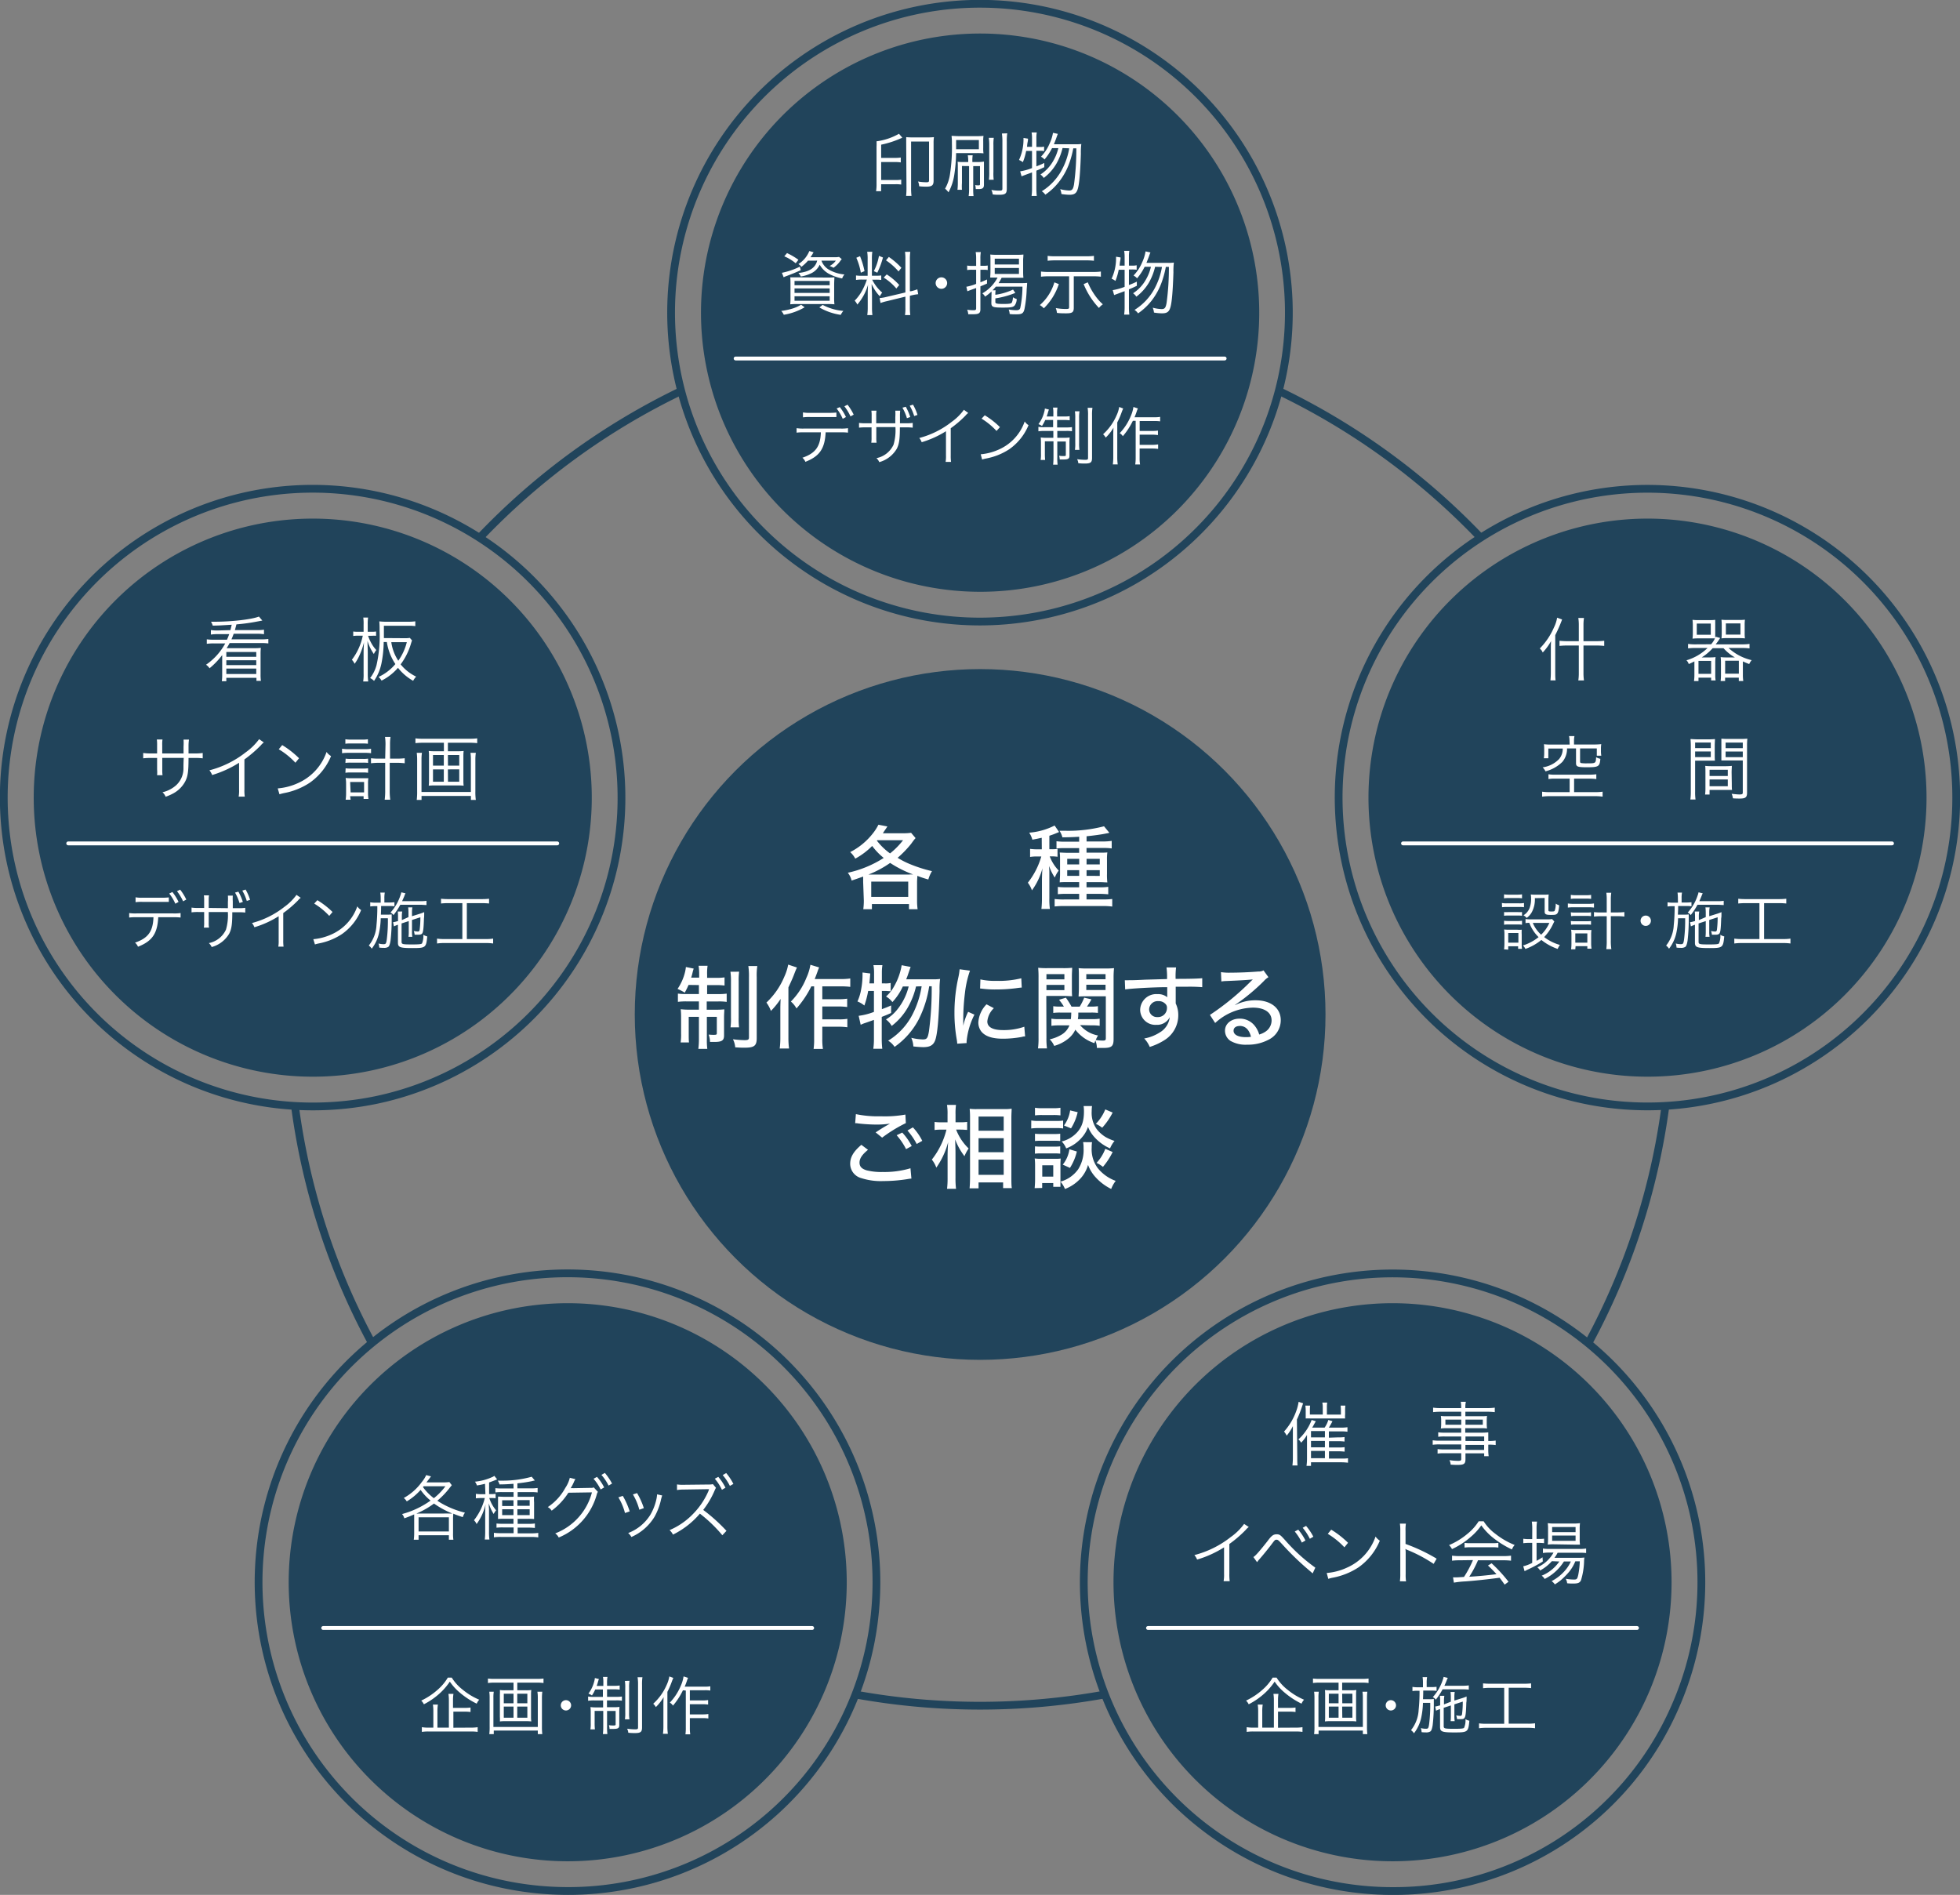
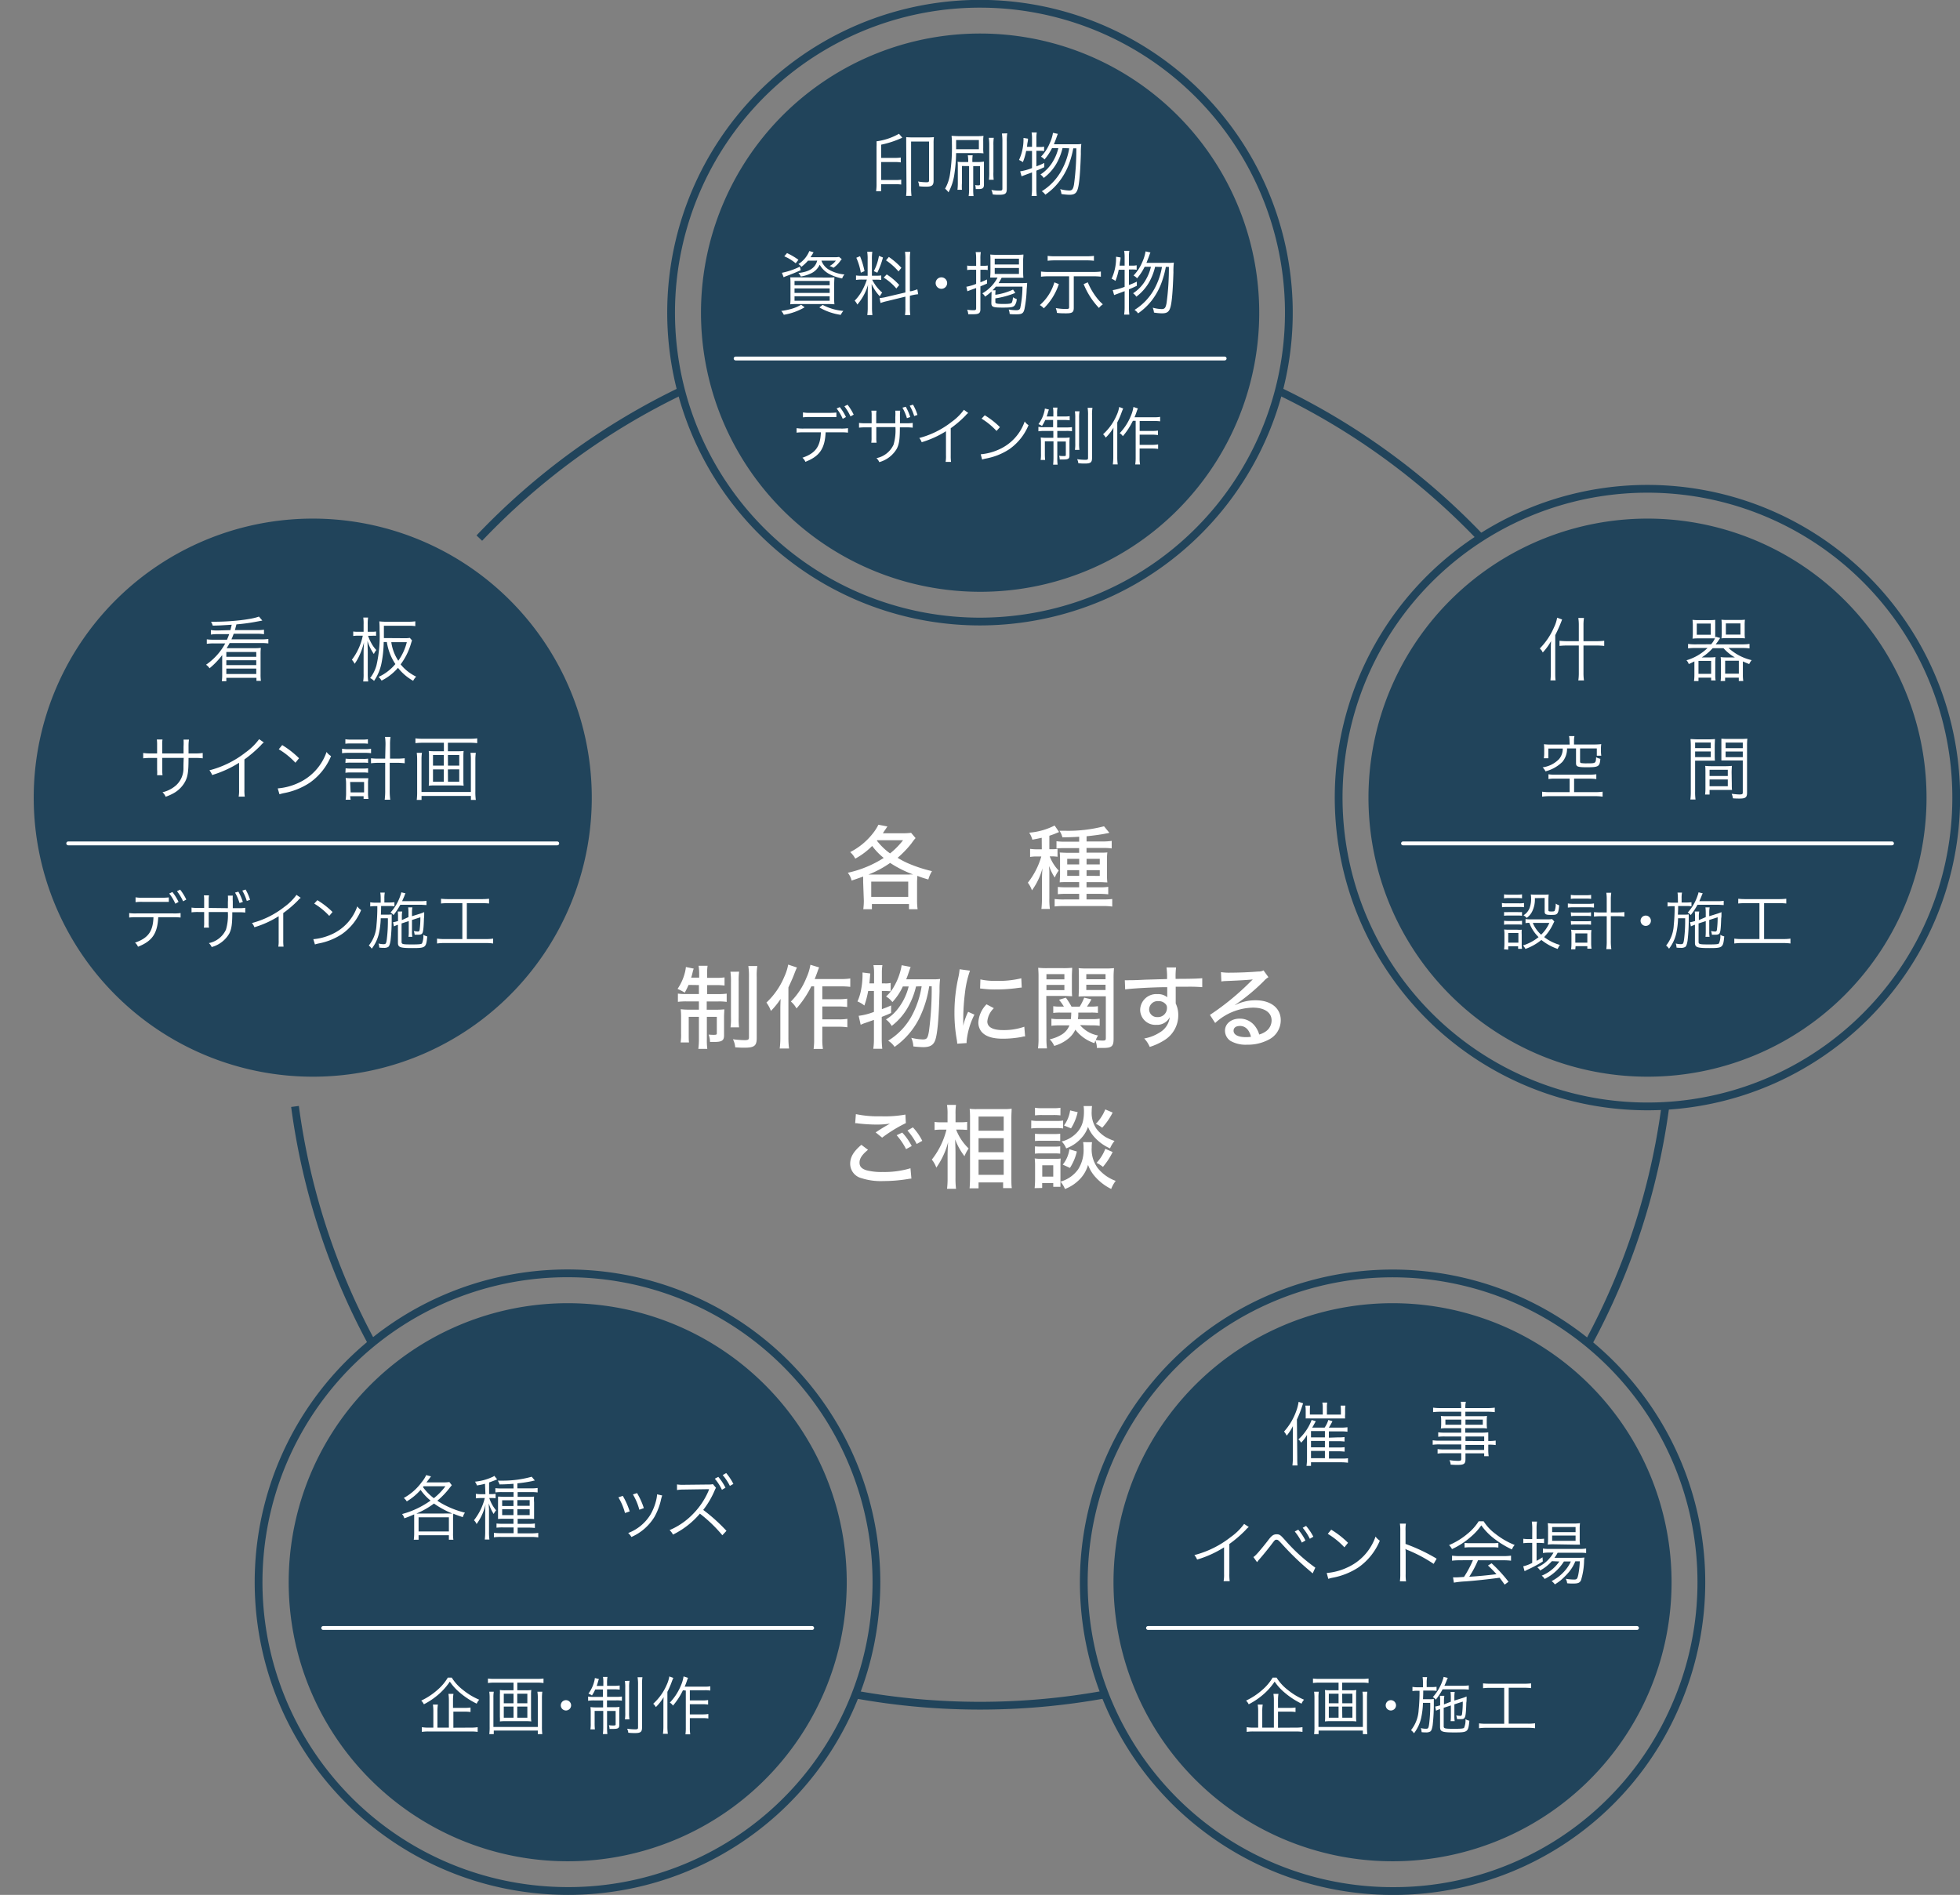
<svg xmlns="http://www.w3.org/2000/svg" width="436.64" height="422.12" viewBox="0 0 436.64 422.12">
  <rect x="0" y="0" width="436.64" height="422.12" fill="#808080" stroke="none" />
  <defs>
    <style>.cls-1{fill:#21445b;}.cls-2{fill:#fff;}.cls-3,.cls-4{fill:none;}.cls-3{stroke:#fff;stroke-linecap:round;stroke-linejoin:round;stroke-width:0.86px;}.cls-4{stroke:#21445b;stroke-miterlimit:10;stroke-width:1.73px;}</style>
  </defs>
  <title>ixya_work_category</title>
  <g id="レイヤー_2" data-name="レイヤー 2">
    <g id="レイヤー_1-2" data-name="レイヤー 1">
-       <circle class="cls-1" cx="218.35" cy="225.99" r="76.94" />
      <path class="cls-1" d="M367,239.85a62.16,62.16,0,1,1,46.22-20.57A62.06,62.06,0,0,1,367,239.85Z" />
      <path class="cls-1" d="M218.33,131.83a62.18,62.18,0,1,1,46.22-20.57A62,62,0,0,1,218.33,131.83Z" />
      <path class="cls-1" d="M69.65,239.85a62.16,62.16,0,1,1,46.22-20.57A62,62,0,0,1,69.65,239.85Z" />
      <path class="cls-1" d="M126.45,414.63a62.16,62.16,0,1,1,46.22-20.57A62.06,62.06,0,0,1,126.45,414.63Z" />
      <path class="cls-1" d="M310.2,414.63a62.16,62.16,0,1,1,46.22-20.57A62.06,62.06,0,0,1,310.2,414.63Z" />
      <path class="cls-2" d="M345.49,144.7c0-.7,0-1.11.05-1.89a12.58,12.58,0,0,1-1.85,2.54c-.16-.29-.2-.37-.25-.45l-.25-.28a1.56,1.56,0,0,1-.15-.17,15.41,15.41,0,0,0,3.15-4.69,7.81,7.81,0,0,0,.7-2.16L348,138a33,33,0,0,1-1.53,3.49v8.21c0,.78,0,1.34.08,1.87H345.4a16.66,16.66,0,0,0,.09-1.9Zm6.23-5.42a10.23,10.23,0,0,0-.11-1.62h1.26a10.36,10.36,0,0,0-.11,1.61v3.56h2.8a14.6,14.6,0,0,0,1.82-.09v1.15a15.64,15.64,0,0,0-1.82-.09h-2.8v6.11a10.89,10.89,0,0,0,.11,1.67h-1.26a10.94,10.94,0,0,0,.11-1.68v-6.1h-2.51a15.33,15.33,0,0,0-1.79.09v-1.15a14.42,14.42,0,0,0,1.81.09h2.49Z" />
      <path class="cls-2" d="M381.2,143.52a5.47,5.47,0,0,0,.85-1.31c-.33,0-.59,0-1.26,0h-2.43a11,11,0,0,0-1.31.06,9.6,9.6,0,0,0,.07-1.21v-1.7a10.19,10.19,0,0,0-.07-1.28,10.36,10.36,0,0,0,1.33.06h2.41a9.49,9.49,0,0,0,1.32-.06c0,.36,0,.75,0,1.26v1.81c0,.56,0,.73,0,1,.05-.14.06-.19.1-.31l1,.28c-.39.61-.55.85-1,1.42h6a10.5,10.5,0,0,0,1.54-.1v1a11.94,11.94,0,0,0-1.54-.09h-3.13a11.35,11.35,0,0,0,5.15,2.71,3.41,3.41,0,0,0-.55.87c-.65-.25-.9-.36-1.41-.59v3a8.7,8.7,0,0,0,.09,1.37h-1v-.75h-3.05v.75h-1a9.93,9.93,0,0,0,.08-1.17v-2.9a9.86,9.86,0,0,0-.07-1.26,9.43,9.43,0,0,0,1.29.07h1.87a10.4,10.4,0,0,1-2.53-2.06h-2.4a11.65,11.65,0,0,1-2.45,2.06h1.81a9.46,9.46,0,0,0,1.28-.07,8.87,8.87,0,0,0-.07,1.26v2.76a6.76,6.76,0,0,0,.08,1.18h-1v-.62h-2.82v.76h-1a9.49,9.49,0,0,0,.09-1.38v-3c-.48.23-.65.33-1.26.59a2,2,0,0,0-.51-.84,11.19,11.19,0,0,0,4.7-2.74H377.6a10.8,10.8,0,0,0-1.54.09v-1a10.3,10.3,0,0,0,1.54.1ZM378,141.4h3.12v-2.49H378Zm.38,8.71h2.82v-2.89h-2.82ZM388.67,141a8.72,8.72,0,0,0,.06,1.21,11.39,11.39,0,0,0-1.34-.06h-2.55a10.25,10.25,0,0,0-1.34.06,10.23,10.23,0,0,0,.06-1.12V139.3a11.77,11.77,0,0,0-.06-1.25,9.66,9.66,0,0,0,1.32.06h2.55a10.77,10.77,0,0,0,1.36-.06,9.37,9.37,0,0,0-.06,1.28Zm-4.35,9.08h3.05v-2.89h-3.05Zm.16-8.71h3.25v-2.49h-3.25Z" />
      <path class="cls-2" d="M346.51,173.46a8.05,8.05,0,0,0-1.55.09v-1.07a8.33,8.33,0,0,0,1.5.09H354a11.86,11.86,0,0,0,1.62-.09v1.07a11.67,11.67,0,0,0-1.57-.09h-3.38v3h4.67a10.6,10.6,0,0,0,1.68-.1v1.11a10.94,10.94,0,0,0-1.68-.11H345.28a11.18,11.18,0,0,0-1.73.11v-1.11a11.14,11.14,0,0,0,1.73.1h4.4v-3Zm3.14-8.36a4.83,4.83,0,0,0-.11-1.12h1.21a5.23,5.23,0,0,0-.1,1.12v.75h4.49a13.7,13.7,0,0,0,1.58-.08,6.52,6.52,0,0,0-.07,1.07v.42a6.2,6.2,0,0,0,.08,1.09h-1v-1.62H352v2.9c0,.23.07.31.27.36a8,8,0,0,0,1.23.06c2,0,2,0,2.08-1.36a3.27,3.27,0,0,0,.94.35c-.14,1.73-.39,1.88-3,1.88-2.08,0-2.42-.14-2.42-.93v-3.26H349.1a4.54,4.54,0,0,1-1.05,3,8.29,8.29,0,0,1-3.75,2.1,3.43,3.43,0,0,0-.64-.89,6.28,6.28,0,0,0,3.66-1.84,3.55,3.55,0,0,0,.82-2.35h-3.21v2.17h-1a8.11,8.11,0,0,0,.08-1.23v-.83a8.38,8.38,0,0,0-.06-1.07,13.53,13.53,0,0,0,1.57.08h4.17Z" />
      <path class="cls-2" d="M377.63,176.35a11.8,11.8,0,0,0,.09,1.75h-1.15a11.84,11.84,0,0,0,.1-1.75v-10a15.8,15.8,0,0,0-.07-1.71c.44,0,.84.06,1.64.06h2.22a15.45,15.45,0,0,0,1.59-.06c0,.43-.05.9-.05,1.47V168c0,.63,0,1.06.05,1.45-.42,0-.95,0-1.57,0h-2.85Zm0-9.69h3.49v-1.25h-3.49Zm0,2h3.49v-1.26h-3.49Zm8.17,5.9c0,.59,0,1,.05,1.41-.44,0-1,0-1.59,0h-3.41V177h-1a9.94,9.94,0,0,0,.08-1.47v-3.45c0-.56,0-1-.05-1.47a13,13,0,0,0,1.54.07h2.85a12.86,12.86,0,0,0,1.54-.07c0,.44-.05.85-.05,1.47Zm-4.95-1.7h4.06v-1.38h-4.06Zm0,2.29h4.06v-1.51h-4.06Zm8.35,1.45c0,1-.33,1.29-1.59,1.29-.33,0-1.17,0-1.56-.06a3.56,3.56,0,0,0-.28-1c.73.09,1.39.15,1.71.15.64,0,.77-.07.77-.45V169.4h-3.2c-.65,0-1.15,0-1.57,0,0-.4,0-.87,0-1.45v-1.93c0-.54,0-1,0-1.47a15.45,15.45,0,0,0,1.59.06h2.57a16.22,16.22,0,0,0,1.63-.06,15.23,15.23,0,0,0-.07,1.71Zm-4.78-9.93h3.83v-1.25h-3.83Zm0,2h3.83v-1.26h-3.83Z" />
      <path class="cls-2" d="M192.29,196.48c0-.44,0-.87,0-1.21-1.13.4-1.47.52-2.57.89a4.5,4.5,0,0,0-.85-1.74,24.43,24.43,0,0,0,8-3.3,14.58,14.58,0,0,1-2.57-2.67,16.31,16.31,0,0,1-3.77,2.83,5,5,0,0,0-1.13-1.46,15.14,15.14,0,0,0,5-4.1,10.78,10.78,0,0,0,1.29-2l2,.39c-.51.79-.69,1-1,1.51h4.43a11.91,11.91,0,0,0,1.85-.1l1,1.18c-.31.34-.39.44-1,1.29a23.41,23.41,0,0,1-3,3.1,18.08,18.08,0,0,0,2.91,1.47,30.94,30.94,0,0,0,4.74,1.5,7.62,7.62,0,0,0-.81,1.86,23,23,0,0,1-2.45-.81c0,.49-.06.83-.06,1.4v4.13a13.81,13.81,0,0,0,.12,1.9h-1.92v-1.15h-8.26v1.15h-1.92a14.54,14.54,0,0,0,.12-1.92Zm10.36-1.68c.29,0,.43,0,.77,0a24.94,24.94,0,0,1-5.12-2.57,22.76,22.76,0,0,1-4.83,2.59h9.18Zm-8.56,5h8.24v-3.4h-8.24Zm1.26-12.53a13.76,13.76,0,0,0,2.93,2.84,16.86,16.86,0,0,0,2.9-2.94h-5.75Z" />
      <path class="cls-2" d="M232.07,186.63c-.75.16-1.07.24-2.09.42a5.2,5.2,0,0,0-.7-1.56,15,15,0,0,0,5.66-1.59l1,1.45-1,.41c-.34.14-.59.22-1.17.42v3h.5a7.86,7.86,0,0,0,1.32-.08v1.76a8.29,8.29,0,0,0-1.34-.09h-.4a9.36,9.36,0,0,0,2,3.16,6.79,6.79,0,0,0-.87,1.56,11.84,11.84,0,0,1-1.27-2.57c0,.59.06.73.06,1.36,0,.24,0,.48,0,.7s0,.63,0,.77v4.39a15.2,15.2,0,0,0,.12,2.35H232a20.18,20.18,0,0,0,.12-2.35V196.4c0-1.62.08-2.61.12-3a14.76,14.76,0,0,1-2.35,4.94,6,6,0,0,0-.91-1.7,17.1,17.1,0,0,0,3-5.85H231a9.13,9.13,0,0,0-1.52.11v-1.8a11.83,11.83,0,0,0,1.54.1h1.07Zm8.35-.23c-1.19.08-2.08.11-3.74.13a4.94,4.94,0,0,0-.65-1.46c.63,0,1.12,0,1.42,0a31.68,31.68,0,0,0,8.5-1l1.19,1.45a6.87,6.87,0,0,1-.71.15c-1,.22-2.75.46-4.37.62v1.16h3.6a12.77,12.77,0,0,0,2-.13V189a12.82,12.82,0,0,0-1.88-.1h-3.73v1.05h2.69c.94,0,1.4,0,1.95-.06a11.38,11.38,0,0,0-.08,1.7v3.1a13.7,13.7,0,0,0,.08,1.88c-.59,0-.91-.06-1.8-.06h-2.84v1.15h2.84a12.31,12.31,0,0,0,2-.1v1.66c-.61-.06-1.28-.1-2-.1h-2.84v1.25h3.58a20,20,0,0,0,2.15-.1v1.68a15.91,15.91,0,0,0-2.21-.12h-8.43a18.94,18.94,0,0,0-2.19.1v-1.66a14.94,14.94,0,0,0,2.17.1h3.29v-1.25h-2.75a17,17,0,0,0-2,.08v-1.62a16.19,16.19,0,0,0,2,.08h2.75V196.5h-2.56c-.86,0-1.36,0-1.77.06,0-.61.07-1.05.07-1.92v-3c0-.85,0-1.19-.07-1.72.49,0,1,.06,1.91.06h2.42v-1.05h-3.11a16.39,16.39,0,0,0-1.94.08v-1.61a13,13,0,0,0,1.92.1h3.13Zm-2.67,4.92v1.24h2.67v-1.24Zm0,2.53v1.27h2.67v-1.27Zm4.31-1.29H245v-1.24h-2.94Zm0,2.56H245v-1.27h-2.94Z" />
      <path class="cls-2" d="M153.39,219.41a15.26,15.26,0,0,1-.85,1.72,11.07,11.07,0,0,0-1.6-.83,11.44,11.44,0,0,0,1.68-3.8,9.12,9.12,0,0,0,.18-1.08l1.74.35c-.06.16-.18.57-.24.83a10.1,10.1,0,0,1-.33,1.19h1.79v-.65a12.23,12.23,0,0,0-.13-2h2a11.77,11.77,0,0,0-.1,2v.69h1.88a12.5,12.5,0,0,0,2-.1v1.82a13,13,0,0,0-2-.1h-1.88v2H160a12.8,12.8,0,0,0,1.89-.1v1.84a11.58,11.58,0,0,0-1.93-.1h-2.52v1.84h2.06a16.53,16.53,0,0,0,1.86-.08c0,.53-.06.95-.06,1.82v4c0,1.11-.49,1.44-2.13,1.44l-1,0a5,5,0,0,0-.3-1.64,10.9,10.9,0,0,0,1.11.06c.59,0,.71-.06.71-.33v-3.68h-2.22v4.94a15.07,15.07,0,0,0,.1,2.2h-2a16.44,16.44,0,0,0,.13-2.22v-4.92h-2.27v3.7c0,.92,0,1.48.06,2h-1.86a11.93,11.93,0,0,0,.1-2v-3.52a17.27,17.27,0,0,0-.08-1.88,14.42,14.42,0,0,0,1.94.1h2.11v-1.84h-2.68a13.43,13.43,0,0,0-2,.1v-1.84a11.53,11.53,0,0,0,1.8.1h2.88v-2Zm11.27-2.95a14.31,14.31,0,0,0-.1,2.14v8.05a17.53,17.53,0,0,0,.08,2.21h-1.9a13.44,13.44,0,0,0,.1-2.21v-8a14.12,14.12,0,0,0-.12-2.18Zm4.05-1.26a13.46,13.46,0,0,0-.13,2.45v13.6c0,1.72-.54,2.14-2.73,2.14-.5,0-.87,0-2.06-.08a4.79,4.79,0,0,0-.51-1.8,21.83,21.83,0,0,0,2.57.2c.77,0,1-.1,1-.6V217.69a15.22,15.22,0,0,0-.14-2.49Z" />
      <path class="cls-2" d="M177.54,215.53c-.24.52-.3.68-.48,1.13-.41,1.09-.51,1.33-1.42,3.3v11.15a17.86,17.86,0,0,0,.14,2.46H173.7a18.47,18.47,0,0,0,.14-2.48v-6.18c0-.62,0-1,.06-2.38a17,17,0,0,1-2.16,2.67,7.41,7.41,0,0,0-1-1.86,16.74,16.74,0,0,0,4-5.79,11.06,11.06,0,0,0,.85-2.67Zm3.2,4.2a22.43,22.43,0,0,1-3.3,4.92,5.47,5.47,0,0,0-1.25-1.54,15.75,15.75,0,0,0,3.46-5.3,11.12,11.12,0,0,0,.89-2.89l1.94.59c-.18.42-.24.58-.4,1.05-.31.85-.41,1.11-.59,1.54h5.87a13.84,13.84,0,0,0,2.06-.13v1.87a15.88,15.88,0,0,0-2-.11h-4.23v2.86h3.62a10.88,10.88,0,0,0,1.92-.12v1.86a14.44,14.44,0,0,0-1.92-.12h-3.62v2.87h3.66a10.62,10.62,0,0,0,1.92-.12v1.88a13.8,13.8,0,0,0-1.92-.12h-3.66v2.65a12.9,12.9,0,0,0,.14,2.3h-2.08a15.06,15.06,0,0,0,.12-2.3V219.73Z" />
      <path class="cls-2" d="M193.41,220.75a20.4,20.4,0,0,1-.85,3.25,5.64,5.64,0,0,0-1.54-.91,11,11,0,0,0,.85-2.85,17.1,17.1,0,0,0,.28-2.85c0-.29,0-.43,0-.75l1.72.22c-.1,1.26-.16,2-.2,2.21h1.05v-2.39a8.92,8.92,0,0,0-.14-1.68h2a10.34,10.34,0,0,0-.12,1.68v2.39h.67a5.24,5.24,0,0,0,1.29-.1v1.84c-.5,0-.77-.06-1.29-.06h-.67v4.06c.85-.32,1.13-.42,2.06-.83l0,1.68c-1,.45-1.32.57-2.09.87v4.88a19.7,19.7,0,0,0,.12,2.22h-2a14.9,14.9,0,0,0,.14-2.22V227.2l-1.9.67a7.16,7.16,0,0,0-1.05.42l-.45-2a14.48,14.48,0,0,0,3.4-.87v-4.67Zm10.66-1a17.39,17.39,0,0,1-1.8,4.62,13.77,13.77,0,0,1-3.62,4.17,4.79,4.79,0,0,0-1.28-1.44,9.36,9.36,0,0,0,2.43-2.1,13.07,13.07,0,0,0,2.63-5.25h-1.3a13.29,13.29,0,0,1-2.32,3.48,5.11,5.11,0,0,0-1.42-1.25,8.18,8.18,0,0,0,1.8-2.27,14,14,0,0,0,1.68-4.69l2,.38c-.14.37-.14.37-.58,1.66-.12.39-.25.67-.41,1.1h5.85a11.64,11.64,0,0,0,1.7-.08,18.69,18.69,0,0,0-.12,2.67c-.16,6.31-.49,9.75-1,11.06-.43,1.06-1.18,1.46-2.67,1.46a21.61,21.61,0,0,1-2.17-.16,5.36,5.36,0,0,0-.46-1.92,12.16,12.16,0,0,0,2.59.36c.89,0,1.09-.28,1.35-1.84a71.45,71.45,0,0,0,.61-10H207a24.32,24.32,0,0,1-2.3,7.31,17.23,17.23,0,0,1-5.41,6.19,4.6,4.6,0,0,0-1.43-1.38,14.68,14.68,0,0,0,5.46-5.92,20.64,20.64,0,0,0,2-6.2Z" />
      <path class="cls-2" d="M216.09,216.23a22.28,22.28,0,0,0-1.12,4.94,48.82,48.82,0,0,0-.38,5.52v1.83h0a13.06,13.06,0,0,1,1.09-3.12l1.4.63a16.63,16.63,0,0,0-1.74,5.88,4.33,4.33,0,0,0,0,.45l-2.09.14a9,9,0,0,0-.1-.89,33.33,33.33,0,0,1-.52-6,35.66,35.66,0,0,1,.87-7.89,13.47,13.47,0,0,0,.28-1.8Zm5.32,8.36a4.66,4.66,0,0,0-1.46,2.95c0,1.26,1.19,1.93,3.48,1.93a13.74,13.74,0,0,0,4.76-.75l.18,2.16c-.27,0-.33,0-.77.12a23.21,23.21,0,0,1-4.17.39c-2.43,0-4-.55-4.86-1.66a3.31,3.31,0,0,1-.62-2,6.33,6.33,0,0,1,1.82-4Zm-3-6.41a14,14,0,0,0,3.44.32,21.08,21.08,0,0,0,5.67-.57l.1,2.07c-.14,0-.26,0-1.42.16a35.44,35.44,0,0,1-4.29.26,21.66,21.66,0,0,1-3-.16l-.57-.06Z" />
      <path class="cls-2" d="M233.12,231.17a16.14,16.14,0,0,0,.12,2.38h-2a16.84,16.84,0,0,0,.12-2.4v-13.3a22.49,22.49,0,0,0-.08-2.26,18.18,18.18,0,0,0,2.1.08h3.4a17.92,17.92,0,0,0,2.07-.08c0,.54-.06,1.11-.06,1.9v2.59c0,.89,0,1.37.06,1.84-.57,0-1.14-.06-2-.06h-3.76Zm0-13h4V217h-4Zm0,2.4h4v-1.17h-4Zm7.49,7.79a6.82,6.82,0,0,0,4,2.31,7.24,7.24,0,0,0-.5,1,9.62,9.62,0,0,0,1.55.14c.57,0,.69-.1.69-.54v-9.33h-4.06c-.77,0-1.4,0-2,.06,0-.49.06-1,.06-1.84v-2.59c0-.71,0-1.28-.06-1.9a17.7,17.7,0,0,0,2.07.08h3.7a18.8,18.8,0,0,0,2.12-.08,19.21,19.21,0,0,0-.1,2.24v13.54c0,1.64-.42,2-2.36,2-.37,0-.93,0-1.36,0a4.36,4.36,0,0,0-.34-1.66c-.09.24-.13.33-.21.59a8.9,8.9,0,0,1-4.25-3,5.51,5.51,0,0,1-1.49,1.93,8.67,8.67,0,0,1-3.22,1.68,4.54,4.54,0,0,0-1-1.46,8.82,8.82,0,0,0,2.75-1.11,4.17,4.17,0,0,0,1.64-2h-2.23a11.65,11.65,0,0,0-1.78.1v-1.59a9.38,9.38,0,0,0,1.68.1h2.65a14,14,0,0,0,.09-1.46h-2.43a10.82,10.82,0,0,0-1.58.08v-1.5a10.32,10.32,0,0,0,1.54.09h.83a12.32,12.32,0,0,0-1.08-1.52l1.52-.47a16,16,0,0,1,1.26,2h1.82a12,12,0,0,0,1-2l1.62.37a16.49,16.49,0,0,1-1,1.62h.89a10.57,10.57,0,0,0,1.55-.09v1.5a10.45,10.45,0,0,0-1.55-.08h-2.82c0,.81,0,.87-.1,1.46h3.16a9.49,9.49,0,0,0,1.7-.1v1.59a10.17,10.17,0,0,0-1.72-.1ZM242,218.14h4.29V217H242Zm0,2.4h4.29v-1.17H242Z" />
      <path class="cls-2" d="M250.58,218.36a7.73,7.73,0,0,0,.91,0c.57,0,1.38,0,3.62-.12l4.88-.14a16.9,16.9,0,0,0-.12-2.59H262a16.86,16.86,0,0,0-.1,2.55c3.68,0,5.22-.07,5.93-.15v2a33.71,33.71,0,0,0-3.4-.1c-.55,0-.89,0-2.51,0v3.72a6,6,0,0,1,.57,2.67,6.51,6.51,0,0,1-2.88,5.38,13.72,13.72,0,0,1-3.48,1.64,6,6,0,0,0-1.23-1.88,9.36,9.36,0,0,0,3.42-1.32,4.51,4.51,0,0,0,2.27-3.42,3.16,3.16,0,0,1-3,1.7A3.38,3.38,0,0,1,254,225a3.59,3.59,0,0,1,3.88-3.54,3.15,3.15,0,0,1,2.15.69,1.69,1.69,0,0,0,0-.26V221l0-1.09c-3.22,0-8.1.3-9.37.5Zm5.42,6.43a1.73,1.73,0,0,0,1.84,1.78,2,2,0,0,0,2.13-2,1.16,1.16,0,0,0-.41-1,2,2,0,0,0-1.49-.55A1.9,1.9,0,0,0,256,224.79Z" />
      <path class="cls-2" d="M272,216.56a12,12,0,0,0,2.14.12c1.84,0,4.23-.1,6.21-.26a2.1,2.1,0,0,0,1.13-.25l1.1,1.52a4,4,0,0,0-1,.83,43.59,43.59,0,0,1-6.42,5.32l0,.06a9.91,9.91,0,0,1,4.55-1.07c3.4,0,5.61,1.74,5.61,4.43a4.82,4.82,0,0,1-2.71,4.35,9.79,9.79,0,0,1-4.76,1.11,6.78,6.78,0,0,1-3.74-.85,2.74,2.74,0,0,1-1.21-2.28c0-1.54,1.39-2.67,3.25-2.67a4.2,4.2,0,0,1,3.44,1.68,5.46,5.46,0,0,1,.93,1.86,5,5,0,0,0,1.52-.73,3,3,0,0,0,1.24-2.41c0-1.78-1.58-2.85-4.15-2.85a12.74,12.74,0,0,0-8.42,3.42l-1.17-1.8a57.64,57.64,0,0,0,9.2-7.57l.35-.34,0,0c-.73.1-2.9.24-6,.36a7.68,7.68,0,0,0-1,.1Zm4.16,12c-.83,0-1.35.4-1.35,1.05,0,.89,1,1.43,2.73,1.43a6.73,6.73,0,0,0,1.15-.08C278.28,229.35,277.43,228.54,276.15,228.54Z" />
      <path class="cls-2" d="M193.37,256.14c-1.32,1.07-1.89,1.94-1.89,2.85s.53,1.4,1.58,1.72a13.48,13.48,0,0,0,3.58.37,20.12,20.12,0,0,0,6.19-.83l.21,2.3a5.89,5.89,0,0,0-.79.1,33.91,33.91,0,0,1-5.46.45,14.18,14.18,0,0,1-4.9-.65,3.32,3.32,0,0,1-2.49-3.21c0-1.46.73-2.72,2.49-4.21Zm-2.7-7.95a23.65,23.65,0,0,0,5.51.48,25.7,25.7,0,0,0,5.52-.38l.1,1.9a31.84,31.84,0,0,0-5.28,3.24l-1.45-1.17c1.27-.83,1.55-1,2.26-1.42l.53-.3.4-.23a20.69,20.69,0,0,1-2.95.21,37.91,37.91,0,0,1-4.09-.25,3.13,3.13,0,0,0-.71-.06ZM201,252.3a13.34,13.34,0,0,1,2.11,3l-1.26.69a14.42,14.42,0,0,0-2.1-3.1Zm2.37-1.16a12.58,12.58,0,0,1,2.09,3l-1.24.7a15.57,15.57,0,0,0-2.06-3Z" />
      <path class="cls-2" d="M213,251.63a11.48,11.48,0,0,0,2.79,4.21,8.82,8.82,0,0,0-.93,1.72,14.55,14.55,0,0,1-2.08-3.75c.06,1.64.08,2.35.08,3v5.58a19.09,19.09,0,0,0,.12,2.43h-2a19.31,19.31,0,0,0,.12-2.43v-4.79c0-.39,0-1.44.12-3.16a17.78,17.78,0,0,1-2.63,5.67,6.23,6.23,0,0,0-1-1.79,17.63,17.63,0,0,0,3.26-6.67h-1.2a9.57,9.57,0,0,0-1.45.08v-1.8a9,9,0,0,0,1.47.08h1.42v-1.76a12.51,12.51,0,0,0-.12-2.11h2a14.13,14.13,0,0,0-.1,2.09V250h1.29a8.06,8.06,0,0,0,1.3-.08v1.78c-.45,0-.83-.06-1.3-.06Zm3,13.09c.06-.73.1-1.56.1-2.55v-13c0-.69,0-1.19-.08-2.17a11.05,11.05,0,0,0,1.7.07h6a10.19,10.19,0,0,0,1.65-.09c0,.51-.06,1.1-.06,2.05v13.13c0,1.09,0,1.94.1,2.51h-1.94V263.4H218v1.32ZM218,251.89h5.6v-3.16H218Zm0,4.78h5.6v-3.12H218Zm0,5.05h5.6v-3.39H218Z" />
      <path class="cls-2" d="M229.74,249.6a8.09,8.09,0,0,0,1.62.11h3.87a9,9,0,0,0,1.61-.09v1.77a7.8,7.8,0,0,0-1.49-.09h-4a10.93,10.93,0,0,0-1.62.09Zm.75,15.08c.06-.57.1-1.34.1-2v-3a14,14,0,0,0-.08-1.62,7.82,7.82,0,0,0,1.34.08h3.21a6.46,6.46,0,0,0,1.24-.06,14.32,14.32,0,0,0-.06,1.52v3.46c0,.61,0,1,0,1.32h-1.6v-.83h-2.47v1.09Zm.08-12.12a11.25,11.25,0,0,0,1.32.06h3a10,10,0,0,0,1.3-.06v1.62a11.1,11.1,0,0,0-1.3-.06h-3a11.48,11.48,0,0,0-1.32.06Zm0,2.81a10.78,10.78,0,0,0,1.32.06h3a10,10,0,0,0,1.3-.06V257a10.78,10.78,0,0,0-1.32-.06h-3a11,11,0,0,0-1.32.06Zm0-8.6a8.08,8.08,0,0,0,1.56.1h2.55a8.21,8.21,0,0,0,1.56-.1v1.7a11.5,11.5,0,0,0-1.56-.08h-2.55a11.5,11.5,0,0,0-1.56.08Zm1.62,15.34h2.45v-2.53h-2.45Zm11.09-7.67a7.26,7.26,0,0,0-.08,1.19,7,7,0,0,0,1.35,4.58,9.05,9.05,0,0,0,4,2.85,7,7,0,0,0-1,1.8,11.58,11.58,0,0,1-3.46-2.59,8.31,8.31,0,0,1-1.7-2.77,7.47,7.47,0,0,1-1.66,3,9.06,9.06,0,0,1-3.48,2.37,6,6,0,0,0-1-1.64,7.22,7.22,0,0,0,3.94-2.75,8,8,0,0,0,1.2-4.73,6.27,6.27,0,0,0-.1-1.32Zm0-8.05a8.49,8.49,0,0,0-.08,1.19,6.24,6.24,0,0,0,1.09,3.91,7.43,7.43,0,0,0,2,1.8,10.39,10.39,0,0,0,2,.87,6.53,6.53,0,0,0-1,1.66,10.12,10.12,0,0,1-3.64-2.69,7.39,7.39,0,0,1-1.27-2.11,6.5,6.5,0,0,1-1.28,2.27,8.38,8.38,0,0,1-3.58,2.53,4.68,4.68,0,0,0-1-1.54,6.81,6.81,0,0,0,2.89-1.5c1.46-1.27,2.07-2.79,2.07-5.2a7.76,7.76,0,0,0-.08-1.19Zm-3.38,10.13a11.93,11.93,0,0,1-1.54,3.65l-1.6-.73a7.05,7.05,0,0,0,1.48-3.42Zm.18-8.76a11.67,11.67,0,0,1-1.48,3.6l-1.57-.64a7.47,7.47,0,0,0,1.37-3.36Zm7.79.08a15.05,15.05,0,0,1-2.33,3.38,7.42,7.42,0,0,0-1.41-.87,9.87,9.87,0,0,0,2.1-3.21Zm0,8.79a15.8,15.8,0,0,1-2.16,3.31,6.92,6.92,0,0,0-1.42-.89,9.49,9.49,0,0,0,1.94-3.13Z" />
      <path class="cls-2" d="M334.59,201.16a5.66,5.66,0,0,0,1.12.07h2.68a5.48,5.48,0,0,0,1.12-.07v.94a6.49,6.49,0,0,0-1-.06h-2.77a9,9,0,0,0-1.12.06Zm.48-1.93a6.16,6.16,0,0,0,1.06.07H338a6.44,6.44,0,0,0,1.07-.07v.88a8.38,8.38,0,0,0-1.07-.06h-1.89a7.89,7.89,0,0,0-1.06.06Zm0,12.25a10.2,10.2,0,0,0,.08-1.35v-1.9a6.74,6.74,0,0,0-.07-1.17,9.93,9.93,0,0,0,1.12.05H338a6.06,6.06,0,0,0,1,0,10.74,10.74,0,0,0,0,1.11v2a6.83,6.83,0,0,0,.07,1.15h-.87v-.57H336v.75Zm0-8.3a6.54,6.54,0,0,0,1,0h2a6.47,6.47,0,0,0,1,0V204a7.4,7.4,0,0,0-1-.05h-2a7.21,7.21,0,0,0-1,.05Zm0,1.93a6.37,6.37,0,0,0,1,.06h2a6.06,6.06,0,0,0,1-.06V206a6,6,0,0,0-1-.06h-2a5.68,5.68,0,0,0-1,.06ZM336,210h2.26v-2.16H336Zm10.27-4.72c-.08.14-.08.14-.27.52a10.79,10.79,0,0,1-2,2.95,10.38,10.38,0,0,0,3.51,1.75,4.92,4.92,0,0,0-.5.89,12,12,0,0,1-3.63-2,11.7,11.7,0,0,1-3.56,2,2.4,2.4,0,0,0-.55-.77,10.72,10.72,0,0,0,3.49-1.86,8.61,8.61,0,0,1-2.07-3.19,6.31,6.31,0,0,0-.84.07v-.91a5.6,5.6,0,0,0,1,.07h3.91a5.56,5.56,0,0,0,1-.06Zm-4.34-5.2a6,6,0,0,1-.67,3.1,4,4,0,0,1-1.15,1.3,2.88,2.88,0,0,0-.72-.59,3.16,3.16,0,0,0,1.38-1.66,5.76,5.76,0,0,0,.32-2.13,4.92,4.92,0,0,0-.07-.84,10.17,10.17,0,0,0,1.09.05h1.71a9.83,9.83,0,0,0,1.19-.05,11.91,11.91,0,0,0-.06,1.31v2.19c0,.24.13.29.59.29s.74,0,.81-.19a4.3,4.3,0,0,0,.23-1.57,2.5,2.5,0,0,0,.77.38c-.09,1.13-.23,1.65-.49,1.89s-.56.25-1.36.25c-1.13,0-1.39-.14-1.39-.77v-3Zm-.46,5.51a7.12,7.12,0,0,0,1.86,2.63,8.3,8.3,0,0,0,1.83-2.63Z" />
      <path class="cls-2" d="M349.28,201.26a7.33,7.33,0,0,0,1.22.08h3.38a6.68,6.68,0,0,0,1.22-.08v.92a8.36,8.36,0,0,0-1.22-.07h-3.39a9,9,0,0,0-1.21.07Zm.66-1.91a6.12,6.12,0,0,0,1.14.07h2.28a5.73,5.73,0,0,0,1.1-.07v.89a7.21,7.21,0,0,0-1.1-.06h-2.28a7.3,7.3,0,0,0-1.14.06Zm0,3.88a5.48,5.48,0,0,0,1,.06h2.5a5.44,5.44,0,0,0,1-.06v.86a7.31,7.31,0,0,0-1-.06H351a7.11,7.11,0,0,0-1,.06Zm0,1.94a6.54,6.54,0,0,0,1,.05h2.5a6.73,6.73,0,0,0,1-.05V206a6.9,6.9,0,0,0-1-.05H351a7.21,7.21,0,0,0-1,.05Zm1,6.3H350a8.93,8.93,0,0,0,.08-1.34v-1.87a6.76,6.76,0,0,0-.07-1.15,5.51,5.51,0,0,0,1,.06h2.57a8.54,8.54,0,0,0,.95,0,8,8,0,0,0-.06,1.12v1.85a6.87,6.87,0,0,0,.09,1.19h-.94v-.55H351Zm0-1.47h2.68v-2.07h-2.68Zm7-9.57a10.11,10.11,0,0,0-.09-1.55h1.1a9.9,9.9,0,0,0-.1,1.55v2.83h1.34a14.69,14.69,0,0,0,1.68-.08v1a13.5,13.5,0,0,0-1.68-.09h-1.34v5.35a12,12,0,0,0,.12,2h-1.12a14.68,14.68,0,0,0,.09-2V204.1h-1.23a12.87,12.87,0,0,0-1.61.09v-1a13.6,13.6,0,0,0,1.61.08h1.23Z" />
      <path class="cls-2" d="M367.78,205.11a1.15,1.15,0,1,1-1.14-1.15A1.15,1.15,0,0,1,367.78,205.11Z" />
      <path class="cls-2" d="M373.79,200.12a9.41,9.41,0,0,0-.08-1.28h1a6.1,6.1,0,0,0-.09,1.28v.93h.95a8.81,8.81,0,0,0,1.25-.07v.91a9.42,9.42,0,0,0-1.25-.06h-1.72c0,.8,0,.8-.06,1.92h1.42a6.5,6.5,0,0,0,1-.05c0,.26,0,.51,0,.86a41.08,41.08,0,0,1-.26,5c-.13.77-.28,1.21-.51,1.38a1.74,1.74,0,0,1-1,.21c-.18,0-.57,0-.95-.06a3.2,3.2,0,0,0-.17-.91,4.42,4.42,0,0,0,1.14.15c.49,0,.57-.12.71-1.07a34.19,34.19,0,0,0,.24-4.7h-1.58a17.85,17.85,0,0,1-.42,3.45,8.8,8.8,0,0,1-1.59,3.33,3,3,0,0,0-.65-.7,7.83,7.83,0,0,0,1.7-4.51,40.67,40.67,0,0,0,.2-4.26h-.41a7.14,7.14,0,0,0-1.17.07V201a6.76,6.76,0,0,0,1.22.09h1.1Zm4.37,1.43a15.27,15.27,0,0,1-1.51,2.3,1.75,1.75,0,0,0-.67-.56,10.55,10.55,0,0,0,2.21-3.81,4.48,4.48,0,0,0,.2-.7l.94.22a3.56,3.56,0,0,0-.26.59c-.24.58-.32.76-.5,1.16h4a8.72,8.72,0,0,0,1.43-.08v.94c-.39,0-.88-.06-1.43-.06ZM380,204.3v-1a9.5,9.5,0,0,0-.07-1.16h.94a6.15,6.15,0,0,0-.09,1.13v.83l1.57-.49a9.45,9.45,0,0,0,1.15-.42c0,.9,0,1.06-.06,1.36-.07,2.17-.15,3-.36,3.35-.14.23-.42.33-.94.33-.17,0-.46,0-.77,0a3,3,0,0,0-.2-.83,6.54,6.54,0,0,0,.91.12c.26,0,.37-.13.41-.42a21.28,21.28,0,0,0,.16-2.76l-1.87.6v2.58a6.9,6.9,0,0,0,.07,1.17h-.91a8.77,8.77,0,0,0,.06-1.17v-2.33l-1.6.52v4.06c0,.58.15.62,2.44.62,1.47,0,2-.06,2.11-.24a4.07,4.07,0,0,0,.3-1.91,2.72,2.72,0,0,0,.87.36c-.24,2.52-.35,2.6-3.32,2.6-2.76,0-3.21-.17-3.21-1.2v-4a7,7,0,0,0-.9.37l-.18-.93a6.47,6.47,0,0,0,1-.24l.1,0v-1a9.52,9.52,0,0,0-.06-1.15h1a5,5,0,0,0-.09,1.14v.78Z" />
      <path class="cls-2" d="M388.85,201.19a14.76,14.76,0,0,0-1.61.08v-1.06a13.42,13.42,0,0,0,1.62.08h7.45a13.85,13.85,0,0,0,1.63-.08v1.06a14.9,14.9,0,0,0-1.61-.08H393v8h4.23a10.37,10.37,0,0,0,1.64-.1v1.09a10.46,10.46,0,0,0-1.64-.1H388a10.81,10.81,0,0,0-1.64.1v-1.09a10.51,10.51,0,0,0,1.65.1h3.95v-8Z" />
      <line class="cls-3" x1="312.56" y1="187.88" x2="421.49" y2="187.88" />
      <path class="cls-2" d="M196.29,41.69c0,.27,0,.33,0,.9h-1.12a9.75,9.75,0,0,0,.1-1.66V32.66a10.34,10.34,0,0,0,0-1.18,13.72,13.72,0,0,0,5-1.68l.75.87a21.73,21.73,0,0,1-4.72,1.56v2.94h3.05a7.49,7.49,0,0,0,1.32-.08v1.09a7.38,7.38,0,0,0-1.3-.08h-3.07v4h3.16a6.57,6.57,0,0,0,1.31-.08v1.09a7.83,7.83,0,0,0-1.31-.07h-3.16Zm5.59-9.79c0-.67,0-1,0-1.35a13.37,13.37,0,0,0,1.42.06h3.36a13,13,0,0,0,1.4-.06,8.45,8.45,0,0,0-.08,1.37v8.34c0,1-.34,1.32-1.6,1.32-.37,0-1,0-1.62-.09a2.61,2.61,0,0,0-.25-1.06,10.66,10.66,0,0,0,1.87.17c.5,0,.59-.08.59-.51V31.53h-4v10.3a13.57,13.57,0,0,0,.09,1.81h-1.2a16.78,16.78,0,0,0,.08-1.79Z" />
      <path class="cls-2" d="M213,34.1a36.21,36.21,0,0,1-.41,4.85,11.81,11.81,0,0,1-1.29,3.89,4.64,4.64,0,0,0-.76-.81,9.18,9.18,0,0,0,1.1-3.25,39.47,39.47,0,0,0,.42-6.88,11.82,11.82,0,0,0-.08-1.63c.52,0,.94.06,1.75.06h3.83c.59,0,.84,0,1.54-.06a7.8,7.8,0,0,0-.06,1.24v1.42a6.87,6.87,0,0,0,.06,1.23,12.6,12.6,0,0,0-1.47-.06Zm0-.86h5.07V31.19h-5.07Zm1.3,3.74v3.75a11,11,0,0,0,0,1.55h-1a13.34,13.34,0,0,0,.08-1.57V37.44c0-.74,0-1-.05-1.4a10.56,10.56,0,0,0,1.37.06h1v-.2a7.5,7.5,0,0,0-.1-1.31h1.09a7.55,7.55,0,0,0-.07,1.31v.2h1.09A10,10,0,0,0,219.2,36c0,.34,0,.72,0,1.39v3.73c0,.75-.26,1-1.24,1h-.59a3.13,3.13,0,0,0-.13-.89,3.74,3.74,0,0,0,.75.06c.25,0,.33-.06.33-.25V37h-1.51v5a11.35,11.35,0,0,0,.07,1.68h-1.09a10.32,10.32,0,0,0,.1-1.66V37Zm7.09-6.28a10.14,10.14,0,0,0-.08,1.7v5.9a11.33,11.33,0,0,0,.06,1.74h-1.07a11.32,11.32,0,0,0,.08-1.74V32.4a11.75,11.75,0,0,0-.1-1.7Zm3-1a10.83,10.83,0,0,0-.1,1.88V42c0,1.14-.31,1.39-1.76,1.39-.32,0-.81,0-1.38-.08a3.06,3.06,0,0,0-.3-1,10,10,0,0,0,1.84.16c.5,0,.62-.09.62-.47V31.61a12.1,12.1,0,0,0-.11-1.87Z" />
      <path class="cls-2" d="M228.6,33.63a12.62,12.62,0,0,1-.73,2.49,3.64,3.64,0,0,0-.86-.48,10.93,10.93,0,0,0,1-4.5c0-.17,0-.22,0-.41l1,.16c0,.26,0,.39-.09.82s-.08.69-.13,1h1.12V30.8a7.23,7.23,0,0,0-.1-1.3h1.16a7.09,7.09,0,0,0-.09,1.3v1.94h.72a3.43,3.43,0,0,0,1-.08v1a5.69,5.69,0,0,0-1-.07h-.72v3.47c.7-.28,1-.38,1.76-.76v.94c-.79.37-1,.48-1.76.77v4a14.62,14.62,0,0,0,.09,1.64h-1.16a11.45,11.45,0,0,0,.1-1.64V38.41c-1.41.51-2.19.81-2.33.87l-.31-1.11a12.17,12.17,0,0,0,2.64-.73V33.63Zm8.11-.65a13.19,13.19,0,0,1-1.34,3.43,10.7,10.7,0,0,1-2.85,3.23,3,3,0,0,0-.73-.77,8.61,8.61,0,0,0,2.83-3A10.07,10.07,0,0,0,235.77,33h-1.4a12.78,12.78,0,0,1-1.68,2.53,2.61,2.61,0,0,0-.79-.62,9.49,9.49,0,0,0,1.91-2.9,9.2,9.2,0,0,0,.77-2.42l1.08.23c-.1.25-.1.25-.41,1.12-.15.39-.27.72-.47,1.2h4.79a9.72,9.72,0,0,0,1.32-.06,16.09,16.09,0,0,0-.1,2.19c-.07,2.35-.19,4.53-.36,6-.3,2.57-.69,3.12-2.21,3.12a12.9,12.9,0,0,1-1.76-.17,3.71,3.71,0,0,0-.28-1.09,8.71,8.71,0,0,0,2,.31c.67,0,.9-.3,1.09-1.4a58.08,58.08,0,0,0,.51-8h-.68a20.74,20.74,0,0,1-.8,3.06,15,15,0,0,1-2.43,4.47,13.58,13.58,0,0,1-3,2.8,2.6,2.6,0,0,0-.79-.76,12.58,12.58,0,0,0,4.47-4.77,15.49,15.49,0,0,0,1.65-4.8Z" />
      <path class="cls-2" d="M179.25,68.46a13.56,13.56,0,0,1-4.64,1.66,3,3,0,0,0-.57-.85,16.1,16.1,0,0,0,2.22-.45,8.64,8.64,0,0,0,2.21-.94Zm-.86-8.27c-1.18.53-1.79.78-3.11,1.28a4.21,4.21,0,0,0-.7.3l-.39-1a16.14,16.14,0,0,0,4-1.37Zm-1.13-1.54a9.84,9.84,0,0,0-2.54-1.55l.61-.72a15.1,15.1,0,0,1,2.54,1.49Zm7,3.18a15.33,15.33,0,0,0,1.62-.06c0,.46-.05.95-.05,1.69v2.73a11.87,11.87,0,0,0,.06,1.6,16.27,16.27,0,0,0-1.74-.06h-6.37a16.15,16.15,0,0,0-1.74.06,11.62,11.62,0,0,0,.06-1.57V63.43c0-.71,0-1.21-.05-1.65.42,0,.88,0,1.62,0ZM177,63.54h7.83v-.95H177Zm0,1.71h7.83v-1H177ZM177,67h7.83V66H177Zm3-8.93a9.76,9.76,0,0,1-1.46,1.37,2.07,2.07,0,0,0-.68-.61,6.17,6.17,0,0,0,2.44-2.91l.95.29a4.2,4.2,0,0,0-.31.52s-.14.2-.38.57h5.31a5,5,0,0,0,1.05-.07l.6.49-.19.24a2.07,2.07,0,0,0-.21.28,6.6,6.6,0,0,1-1.43,1.41,4.62,4.62,0,0,0-.88-.39,4,4,0,0,0,1.39-1.19H183a3.8,3.8,0,0,0,1.78,2.07,8.39,8.39,0,0,0,3.34,1,2.86,2.86,0,0,0-.51.89,10.37,10.37,0,0,1-3-1.06,5.3,5.3,0,0,1-2-2,4,4,0,0,1-1.73,1.83,8.5,8.5,0,0,1-2.48.8,2.67,2.67,0,0,0-.53-.79c2.43-.25,3.77-1.14,4.18-2.75Zm3.27,9.85a11.81,11.81,0,0,0,4.61,1.34,3.83,3.83,0,0,0-.58.88,13.18,13.18,0,0,1-4.77-1.66Z" />
      <path class="cls-2" d="M192.06,62.28a7.93,7.93,0,0,0-1.36.08v-1a7.53,7.53,0,0,0,1.36.07h1.23V57.75a9.83,9.83,0,0,0-.1-1.66h1.14a10.56,10.56,0,0,0-.09,1.64v3.69h.93a7.07,7.07,0,0,0,1.15-.06v1a9.24,9.24,0,0,0-1.16-.06h-.86a9.32,9.32,0,0,0,2.23,2.88A5.7,5.7,0,0,0,196,66a9.31,9.31,0,0,1-1.82-2.74c0,.62.08,2,.08,2.3v2.91a13.41,13.41,0,0,0,.09,1.72h-1.14a12.41,12.41,0,0,0,.1-1.73V65.81c0-.71,0-1.59.08-2.41a11.87,11.87,0,0,1-2.4,4.45,3.21,3.21,0,0,0-.59-.87,9.88,9.88,0,0,0,1.85-2.61,13.29,13.29,0,0,0,.87-2.09Zm-.47-5.21a17.52,17.52,0,0,1,1,3.33l-.82.35a14,14,0,0,0-1-3.33Zm5.11.29a18,18,0,0,1-1.26,3.39l-.77-.35A11.65,11.65,0,0,0,195.81,57Zm5,.37a10.23,10.23,0,0,0-.09-1.63h1.18a11.65,11.65,0,0,0-.09,1.62v7.16l.23,0a9.62,9.62,0,0,0,1.43-.43l.19,1.09a10.78,10.78,0,0,0-1.5.26l-.35.09v2.6a12.55,12.55,0,0,0,.09,1.7h-1.18a10,10,0,0,0,.09-1.71V66.08l-4.09,1a10.35,10.35,0,0,0-1.45.42l-.2-1.1a9,9,0,0,0,1.49-.25l4.25-1Zm-4.16,3.4a13.76,13.76,0,0,1,2.79,2.36l-.65.78a11.58,11.58,0,0,0-2.82-2.43Zm.47-3.89a16.17,16.17,0,0,1,2.8,2.42l-.64.81A13.26,13.26,0,0,0,197.38,58Z" />
      <path class="cls-2" d="M211,63.06a1.28,1.28,0,1,1-1.28-1.28A1.28,1.28,0,0,1,211,63.06Z" />
      <path class="cls-2" d="M216.58,60.09a6.53,6.53,0,0,0-1.12.07v-1a6.27,6.27,0,0,0,1.12.07h.88V57.73a8.65,8.65,0,0,0-.1-1.57h1.14a8.41,8.41,0,0,0-.09,1.56v1.49h.71a5.13,5.13,0,0,0,.92-.06v1a5.32,5.32,0,0,0-.93-.06h-.7v2.8c.48-.19.76-.31,1.47-.63v.91c-.59.26-.74.32-1.47.62v5.1c0,.88-.35,1.11-1.58,1.11-.32,0-.73,0-1.13,0a3.12,3.12,0,0,0-.24-1,9.07,9.07,0,0,0,1.44.11c.45,0,.56-.1.56-.45V64.16l-1.14.41-.81.31-.23-1a11.15,11.15,0,0,0,2.18-.64V60.09Zm4.3,5.64a6.87,6.87,0,0,0,0-.79,11.18,11.18,0,0,1-1.43,1.14,2.12,2.12,0,0,0-.61-.73,8.61,8.61,0,0,0,3.39-3.52H222c-.61,0-1,0-1.4,0,0-.42.05-.8.05-1.32v-2.5c0-.52,0-.92-.05-1.31a11.73,11.73,0,0,0,1.46.06h4.45a11.15,11.15,0,0,0,1.48-.06c0,.54-.06.79-.06,1.28V60.6a12.59,12.59,0,0,0,.06,1.27c-.42,0-.88,0-1.49,0h-3.36a9.39,9.39,0,0,1-.69,1.2h5.17a11.63,11.63,0,0,0,1.2-.05c0,.16,0,.31-.1,1.43a27.08,27.08,0,0,1-.49,4.39c-.24,1-.59,1.18-1.85,1.18-.5,0-1,0-1.45-.07a3.28,3.28,0,0,0-.22-1,11.45,11.45,0,0,0,1.68.16c.53,0,.76-.13.89-.47a24.27,24.27,0,0,0,.5-4.78h-5.93a10.87,10.87,0,0,1-.74.81h.69a5.59,5.59,0,0,0-.06,1,13.75,13.75,0,0,0,3.94-1.16l.51.74a19.32,19.32,0,0,1-4.45,1.22v.82c0,.34.31.42,1.85.42,1.31,0,1.7-.08,1.84-.34a3.22,3.22,0,0,0,.23-1.15,3,3,0,0,0,.84.39,2.51,2.51,0,0,1-.45,1.43c-.34.39-.84.48-2.58.48-2.31,0-2.62-.12-2.62-1.06Zm.72-6.81H227V57.63H221.6Zm0,2.11H227V59.7H221.6Z" />
      <path class="cls-2" d="M235.88,63.29a13.4,13.4,0,0,1-3.34,5.39,4.13,4.13,0,0,0-.89-.72,10.69,10.69,0,0,0,3.24-5.06Zm-2.35-1.74a12.48,12.48,0,0,0-1.62.09V60.49a11.87,11.87,0,0,0,1.64.09h10.07a11.91,11.91,0,0,0,1.63-.09v1.15a12.27,12.27,0,0,0-1.62-.09h-4.42v7c0,1-.31,1.25-1.69,1.25-.61,0-1.42,0-2.06-.1a3.9,3.9,0,0,0-.26-1.07,13.31,13.31,0,0,0,2.22.2c.64,0,.75-.06.75-.39V61.55Zm10.17-3.46a13.15,13.15,0,0,0-1.64-.09H235a13.22,13.22,0,0,0-1.61.09V57a11.71,11.71,0,0,0,1.63.09h7.1A12.17,12.17,0,0,0,243.7,57Zm-1.37,4.8a14.83,14.83,0,0,0,2.13,3.61,10.37,10.37,0,0,0,1.23,1.29,4,4,0,0,0-.87.81,16.93,16.93,0,0,1-3.41-5.31Z" />
      <path class="cls-2" d="M249.22,60.09a13,13,0,0,1-.73,2.49,3.67,3.67,0,0,0-.86-.49,10.7,10.7,0,0,0,1-4.5c0-.17,0-.21,0-.4l1,.16c0,.26,0,.38-.09.82s-.08.69-.13,1h1.13v-2a7.05,7.05,0,0,0-.11-1.29h1.16a7,7,0,0,0-.09,1.29v2h.72a3.87,3.87,0,0,0,1-.08v1a7.06,7.06,0,0,0-1-.06h-.72v3.47c.7-.28,1-.39,1.76-.76v.93c-.79.37-1,.48-1.76.78v4a14.31,14.31,0,0,0,.09,1.63h-1.16a11.09,11.09,0,0,0,.11-1.63V64.86l-2.34.87-.31-1.1a13,13,0,0,0,2.65-.73V60.09Zm8.11-.66A13.27,13.27,0,0,1,256,62.87a10.78,10.78,0,0,1-2.85,3.22,2.77,2.77,0,0,0-.73-.76,8.61,8.61,0,0,0,2.83-3,10.26,10.26,0,0,0,1.15-2.9H255A12.15,12.15,0,0,1,253.31,62a2.61,2.61,0,0,0-.79-.62,9.49,9.49,0,0,0,1.91-2.9A9.27,9.27,0,0,0,255.2,56l1.09.24c-.11.25-.11.25-.42,1.12-.15.39-.27.71-.47,1.2h4.79a8,8,0,0,0,1.32-.07,16.33,16.33,0,0,0-.1,2.2c-.07,2.35-.19,4.53-.36,6-.3,2.57-.69,3.11-2.21,3.11a11.44,11.44,0,0,1-1.76-.17,3.8,3.8,0,0,0-.28-1.09,8.21,8.21,0,0,0,2,.31c.67,0,.9-.29,1.09-1.4a57.83,57.83,0,0,0,.51-8h-.68a21.28,21.28,0,0,1-.8,3.07A15,15,0,0,1,256.53,67a13.61,13.61,0,0,1-3,2.81,2.64,2.64,0,0,0-.79-.77,12.62,12.62,0,0,0,4.47-4.76,15.64,15.64,0,0,0,1.65-4.81Z" />
      <path class="cls-2" d="M183.93,96.31c-.17,3.63-1.34,5.33-4.51,6.57a2.34,2.34,0,0,0-.66-.91c2.9-1,4-2.47,4.11-5.66h-3.8a10.51,10.51,0,0,0-1.61.07v-1a9.15,9.15,0,0,0,1.63.09h8.19a9.15,9.15,0,0,0,1.63-.09v1a10.59,10.59,0,0,0-1.62-.07Zm-5.05-4.44a7.49,7.49,0,0,0,1.61.1h4.23a13.94,13.94,0,0,0,1.61-.07v1l-1.6,0h-4.26a10.47,10.47,0,0,0-1.59.07Zm8.2-1.18a11.09,11.09,0,0,1,1.38,2.21l-.72.4A10.24,10.24,0,0,0,186.38,91Zm1.73-.53a11.47,11.47,0,0,1,1.37,2.21l-.71.39a11.43,11.43,0,0,0-1.36-2.25Z" />
      <path class="cls-2" d="M199.45,94.29V92.92a10.3,10.3,0,0,0,0-1.43h1.09a10.8,10.8,0,0,0-.05,1.33v1.47h1.2a9.74,9.74,0,0,0,1.64-.08v1.06a12.28,12.28,0,0,0-1.63-.07h-1.23c0,2.7-.17,3.74-.68,4.75a6.56,6.56,0,0,1-3.91,3,2.55,2.55,0,0,0-.63-.89,5.33,5.33,0,0,0,3.81-3,11.4,11.4,0,0,0,.42-3.92h-4.26v2.34a6.44,6.44,0,0,0,.06,1.14H194.1a6.91,6.91,0,0,0,.06-1.18V95.2H193a12.28,12.28,0,0,0-1.63.07V94.21a9.74,9.74,0,0,0,1.64.08h1.17V92.67a6.91,6.91,0,0,0-.06-1.18h1.14a6.45,6.45,0,0,0-.06,1.13v1.67Zm2.33-3.68a11.45,11.45,0,0,1,1,2.29l-.74.26a10.82,10.82,0,0,0-1-2.34Zm1.61-.47a10.65,10.65,0,0,1,1,2.29l-.73.25a10.87,10.87,0,0,0-1-2.3Z" />
      <path class="cls-2" d="M215.7,92a3.12,3.12,0,0,0-.62.59,23.91,23.91,0,0,1-3.28,2.81v6a10.19,10.19,0,0,0,.07,1.49h-1.21a7.46,7.46,0,0,0,.08-1.46V96.06a21.87,21.87,0,0,1-5.41,2.45,3.09,3.09,0,0,0-.54-.94,19.82,19.82,0,0,0,7.27-3.63,11.71,11.71,0,0,0,2.67-2.65Z" />
      <path class="cls-2" d="M218.48,101.2a12.4,12.4,0,0,0,4.08-1.08,10.64,10.64,0,0,0,5.72-6.24,2.68,2.68,0,0,0,.85.83,12.23,12.23,0,0,1-4.27,5.35,14.17,14.17,0,0,1-5.23,2.09,6.87,6.87,0,0,0-.84.22Zm.9-8.69a18,18,0,0,1,3.38,2.64L222,96a15.67,15.67,0,0,0-3.33-2.74Z" />
      <path class="cls-2" d="M232.85,93.56a8.68,8.68,0,0,1-.72,1.33,3.26,3.26,0,0,0-.79-.4,7.5,7.5,0,0,0,1.28-2.69,3.91,3.91,0,0,0,.15-.79l.91.23a4.45,4.45,0,0,0-.24.73c-.1.32-.15.5-.26.81h1.48v-.55a7.53,7.53,0,0,0-.08-1.43h1a7.24,7.24,0,0,0-.08,1.42v.56h1.42a8.74,8.74,0,0,0,1.38-.07v.92a9.26,9.26,0,0,0-1.38-.07h-1.42v1.66h2a9.36,9.36,0,0,0,1.31-.07v.92a7.21,7.21,0,0,0-1.33-.07h-1.94v1.53H237a10.19,10.19,0,0,0,1.3-.07,11.39,11.39,0,0,0-.05,1.29v2.77c0,.67-.28.84-1.4.84-.2,0-.27,0-.77,0a3.51,3.51,0,0,0-.14-.84,4.74,4.74,0,0,0,1,.07c.42,0,.5,0,.5-.24v-3h-1.9v3.57a10.76,10.76,0,0,0,.07,1.59h-1a14.1,14.1,0,0,0,.08-1.59V98.31h-1.92V101a13.69,13.69,0,0,0,.06,1.46h-1a8,8,0,0,0,.07-1.45V98.76a12.14,12.14,0,0,0-.05-1.3,10.91,10.91,0,0,0,1.33.07h1.48V96h-2a9.25,9.25,0,0,0-1.33.08v-1a6.48,6.48,0,0,0,1.28.09h2V93.56Zm7.64-1.93a8,8,0,0,0-.09,1.53v5.49a10.32,10.32,0,0,0,.07,1.57h-1a9.25,9.25,0,0,0,.07-1.57V93.17a8.57,8.57,0,0,0-.08-1.54Zm2.88-.78a10.09,10.09,0,0,0-.09,1.69V102c0,1-.3,1.26-1.57,1.26-.37,0-.82,0-1.49-.07a2.55,2.55,0,0,0-.26-.9,12.87,12.87,0,0,0,1.76.14c.58,0,.67-.07.67-.42V92.55a10.38,10.38,0,0,0-.09-1.7Z" />
      <path class="cls-2" d="M250.22,91c-.17.37-.21.5-.32.78a16.88,16.88,0,0,1-1,2.32v7.67a11.76,11.76,0,0,0,.1,1.68h-1.09a12.7,12.7,0,0,0,.1-1.71V97.08c0-.6,0-1,.05-1.81a10.19,10.19,0,0,1-1.73,2.21,3.26,3.26,0,0,0-.59-.74,12.18,12.18,0,0,0,3-4.2,7,7,0,0,0,.59-1.88Zm2.15,2.75a15.75,15.75,0,0,1-2.23,3.42,2,2,0,0,0-.7-.67,12.19,12.19,0,0,0,2.48-3.84,7.68,7.68,0,0,0,.58-2l1,.33a4.77,4.77,0,0,0-.28.71c-.2.57-.27.76-.48,1.25h4.44a6.62,6.62,0,0,0,1.27-.09v1a8.39,8.39,0,0,0-1.27-.07h-3.29V96h2.84a7.38,7.38,0,0,0,1.23-.08v1a8,8,0,0,0-1.23-.09h-2.84v2.27h2.88A9,9,0,0,0,258,99v1a9,9,0,0,0-1.24-.08h-2.88V102a7.58,7.58,0,0,0,.1,1.47H252.9A9.5,9.5,0,0,0,253,102V93.74Z" />
      <line class="cls-3" x1="163.88" y1="79.86" x2="272.82" y2="79.86" />
      <path class="cls-2" d="M51.33,140.37c.11-.41.14-.58.29-1.2-2.77.17-2.77.17-4.23.2a3,3,0,0,0-.39-.87h.86c3.81,0,8.31-.53,9.82-1.15l.76.89-1.07.2a41.42,41.42,0,0,1-4.7.65c-.21.78-.25,1-.35,1.28h4.94a11,11,0,0,0,1.55-.09v1a10.62,10.62,0,0,0-1.52-.1H52.06c-.17.47-.3.8-.5,1.25h6.65a11.67,11.67,0,0,0,1.57-.09v1a11.47,11.47,0,0,0-1.57-.09H51.16c-.25.47-.39.7-.67,1.14h6.22a10.13,10.13,0,0,0,1.4-.07,12.6,12.6,0,0,0-.06,1.37v4.53a9.48,9.48,0,0,0,.08,1.45h-1V151H50.42v.75h-1a9.82,9.82,0,0,0,.08-1.45v-4.37a17.27,17.27,0,0,1-2.82,2.94,2.8,2.8,0,0,0-.78-.79,13.66,13.66,0,0,0,4.28-4.75H47.65a11.42,11.42,0,0,0-1.58.09v-1a11.42,11.42,0,0,0,1.58.09h2.91a12.51,12.51,0,0,0,.5-1.25H48.51a11.21,11.21,0,0,0-1.53.1v-1a10.46,10.46,0,0,0,1.53.09Zm-.91,4.87v1.07h6.67v-1.07Zm0,1.84v1.09h6.67v-1.09Zm0,1.85v1.21h6.67v-1.21Z" />
      <path class="cls-2" d="M81,139.17a9.75,9.75,0,0,0-.07-1.6H82a10.12,10.12,0,0,0-.08,1.59v1.58h.86a5.61,5.61,0,0,0,1-.06v.95a9.61,9.61,0,0,0-1,0H82a9,9,0,0,0,.68,1.56,7.62,7.62,0,0,0,1.15,1.62,3.42,3.42,0,0,0-.54.89,10,10,0,0,1-1.42-2.93c0,.78.06,2,.06,2.57V150a12.91,12.91,0,0,0,.1,1.81H80.91A10.49,10.49,0,0,0,81,150v-4.42c0-.32,0-1.17.09-2.52a15.33,15.33,0,0,1-1,2.91,9.88,9.88,0,0,1-1.09,1.9,3.57,3.57,0,0,0-.61-.9,13.19,13.19,0,0,0,2.43-5.36h-1a7,7,0,0,0-1.13.07v-1a6.45,6.45,0,0,0,1.13.06H81Zm9,3a6.78,6.78,0,0,0,1.3-.07l.49.56c-.06.17-.07.18-.23.7A14.49,14.49,0,0,1,89.25,148a10,10,0,0,0,3.46,2.73,4,4,0,0,0-.67.93,11.45,11.45,0,0,1-3.38-2.89A11.89,11.89,0,0,1,85,151.62a3.06,3.06,0,0,0-.67-.82,10.73,10.73,0,0,0,3.75-2.87,12,12,0,0,1-1.9-4.91h-.7a25.89,25.89,0,0,1-.5,4.76,10.75,10.75,0,0,1-1.65,3.9,3.21,3.21,0,0,0-.88-.63,8,8,0,0,0,1.43-2.88,29,29,0,0,0,.68-7.68,20.6,20.6,0,0,0-.06-2.07,12.5,12.5,0,0,0,1.65.08H91a10.69,10.69,0,0,0,1.52-.09v1.07A9.9,9.9,0,0,0,91,139.4H85.52v1.34c0,.61,0,.92,0,1.4Zm-2.83.88a10,10,0,0,0,1.56,4.14,12.26,12.26,0,0,0,1.9-4.14Z" />
      <path class="cls-2" d="M40.89,167.84v-1.51a12,12,0,0,0,0-1.57h1.21A9.27,9.27,0,0,0,42,166.2v1.64h1.34a10.9,10.9,0,0,0,1.82-.1v1.19a13,13,0,0,0-1.81-.08H42c0,3.16-.18,4.15-.76,5.27a6.53,6.53,0,0,1-2.54,2.57,11,11,0,0,1-1.8.8,2.73,2.73,0,0,0-.7-1,6.9,6.9,0,0,0,3-1.53,5.07,5.07,0,0,0,1.67-3.89c0-.5,0-1,.06-2.24H36.15v2.6a8.17,8.17,0,0,0,.06,1.26H35A8.52,8.52,0,0,0,35,171.4v-2.55H33.7a12.9,12.9,0,0,0-1.8.08v-1.19a10.9,10.9,0,0,0,1.82.1H35v-1.79a8.67,8.67,0,0,0-.06-1.31h1.26a6.94,6.94,0,0,0-.06,1.26v1.84Z" />
      <path class="cls-2" d="M58.77,165.39a3.93,3.93,0,0,0-.68.66,28.19,28.19,0,0,1-3.64,3.13v6.63a9.46,9.46,0,0,0,.08,1.65H53.17a8.1,8.1,0,0,0,.09-1.62v-5.92a24.18,24.18,0,0,1-6,2.73,3.72,3.72,0,0,0-.61-1.05,21.86,21.86,0,0,0,8.08-4,13.31,13.31,0,0,0,3-2.94Z" />
      <path class="cls-2" d="M61.87,175.63a13.39,13.39,0,0,0,4.53-1.19,11.78,11.78,0,0,0,6.35-6.93,3.18,3.18,0,0,0,1,.92A13.59,13.59,0,0,1,69,174.37a15.6,15.6,0,0,1-5.8,2.32c-.42.1-.55.13-.94.25Zm1-9.65a20.73,20.73,0,0,1,3.75,2.93l-.81,1a16.75,16.75,0,0,0-3.71-3Z" />
      <path class="cls-2" d="M76.2,166.79a7.71,7.71,0,0,0,1.36.1h3.75a6.74,6.74,0,0,0,1.35-.1v1a8.49,8.49,0,0,0-1.35-.08H77.54a9.38,9.38,0,0,0-1.34.08Zm.74-2.11a7.31,7.31,0,0,0,1.26.08h2.53a7,7,0,0,0,1.23-.08v1a8.94,8.94,0,0,0-1.23-.06H78.2a8.89,8.89,0,0,0-1.26.06ZM77,169a6.74,6.74,0,0,0,1.12.06h2.77A6.75,6.75,0,0,0,82,169v.95a7.5,7.5,0,0,0-1.11-.06H78.07a7.18,7.18,0,0,0-1.12.06Zm0,2.15a7.66,7.66,0,0,0,1.12.06h2.77a8.08,8.08,0,0,0,1.11-.06v1a6.89,6.89,0,0,0-1.11-.07H78.07a6.86,6.86,0,0,0-1.12.07Zm1.11,7H77a9.36,9.36,0,0,0,.1-1.49v-2.07A8.11,8.11,0,0,0,77,173.3a6.7,6.7,0,0,0,1.09.06H81c.45,0,.74,0,1.06,0a8,8,0,0,0-.07,1.24v2.06a7.32,7.32,0,0,0,.1,1.32H81v-.61h-3Zm0-1.63h3V174.2H78Zm7.77-10.63a10.93,10.93,0,0,0-.11-1.73h1.23a10.85,10.85,0,0,0-.11,1.73V169H88.3a15,15,0,0,0,1.86-.09v1.12a14.17,14.17,0,0,0-1.86-.1H86.82v6a14.46,14.46,0,0,0,.12,2.22H85.7a15.5,15.5,0,0,0,.11-2.22v-6H84.44a13.55,13.55,0,0,0-1.79.1v-1.12a14.07,14.07,0,0,0,1.79.09h1.37Z" />
      <path class="cls-2" d="M102,167.35a9.62,9.62,0,0,0,1.29-.06,9.41,9.41,0,0,0-.06,1.11v5.54a9.18,9.18,0,0,0,.06,1.09,10.52,10.52,0,0,0-1.34-.06h-5.1a10.62,10.62,0,0,0-1.34.06,7.46,7.46,0,0,0,.06-1.09V168.4a7.66,7.66,0,0,0-.06-1.11,9.8,9.8,0,0,0,1.29.06h2.09v-1.89h-4.7a13.86,13.86,0,0,0-1.64.09v-1.07a12.18,12.18,0,0,0,1.64.09h10.49a12.76,12.76,0,0,0,1.63-.09v1.07a13.33,13.33,0,0,0-1.63-.09H99.78v1.89Zm4,.36a10.83,10.83,0,0,0-.1,1.61v7a12.42,12.42,0,0,0,.1,1.87h-1.09v-.88h-11v.88H92.84a14.47,14.47,0,0,0,.09-1.88v-7a12.21,12.21,0,0,0-.09-1.61H94a9.16,9.16,0,0,0-.1,1.5v7.22h11v-7.24a10,10,0,0,0-.09-1.48Zm-9.54.48v2.37h2.41v-2.37Zm0,3.2v2.75h2.41v-2.75Zm3.34-.83h2.51v-2.37H99.78Zm0,3.58h2.51v-2.75H99.78Z" />
      <path class="cls-2" d="M35.25,204.33c-.17,3.62-1.34,5.33-4.51,6.57a2.34,2.34,0,0,0-.66-.91c2.9-1,4-2.47,4.11-5.66h-3.8a10.51,10.51,0,0,0-1.61.07v-1a9.4,9.4,0,0,0,1.63.08H38.6a9.4,9.4,0,0,0,1.63-.08v1a10.51,10.51,0,0,0-1.61-.07Zm-5.05-4.44a7.69,7.69,0,0,0,1.61.09H36a12,12,0,0,0,1.61-.07v1c-.18,0-.72,0-1.6,0H31.79a9.24,9.24,0,0,0-1.59.07Zm8.2-1.18a11.09,11.09,0,0,1,1.38,2.21l-.72.4a10,10,0,0,0-1.36-2.27Zm1.73-.53a11.47,11.47,0,0,1,1.37,2.21l-.71.39a11,11,0,0,0-1.36-2.25Z" />
      <path class="cls-2" d="M50.77,202.31v-1.37a10.3,10.3,0,0,0,0-1.43h1.09a10.68,10.68,0,0,0,0,1.33v1.47H53a9.74,9.74,0,0,0,1.64-.08v1.06a10.74,10.74,0,0,0-1.63-.07H51.75c0,2.7-.17,3.74-.68,4.75a6.51,6.51,0,0,1-3.91,3,2.61,2.61,0,0,0-.63-.88,5.33,5.33,0,0,0,3.81-3,11.4,11.4,0,0,0,.42-3.92H46.5v2.34a6.25,6.25,0,0,0,.06,1.13H45.42a6.68,6.68,0,0,0,.06-1.17v-2.3H44.3a10.74,10.74,0,0,0-1.63.07v-1.06a9.74,9.74,0,0,0,1.64.08h1.17v-1.63a6.84,6.84,0,0,0-.06-1.17h1.14a6.38,6.38,0,0,0-.06,1.13v1.67Zm2.33-3.68a11.45,11.45,0,0,1,1,2.29l-.74.25a10.93,10.93,0,0,0-1-2.33Zm1.61-.47a10.65,10.65,0,0,1,1,2.29l-.73.25a10.65,10.65,0,0,0-1-2.3Z" />
      <path class="cls-2" d="M67,200a3.12,3.12,0,0,0-.62.59,24.62,24.62,0,0,1-3.28,2.81v6a9.94,9.94,0,0,0,.07,1.48H62a7.29,7.29,0,0,0,.08-1.45v-5.33a21.51,21.51,0,0,1-5.41,2.46,3.09,3.09,0,0,0-.54-.94A19.82,19.82,0,0,0,63.38,202a11.71,11.71,0,0,0,2.67-2.65Z" />
      <path class="cls-2" d="M69.8,209.22a12.4,12.4,0,0,0,4.08-1.08,10.64,10.64,0,0,0,5.72-6.24,2.79,2.79,0,0,0,.85.83,12.23,12.23,0,0,1-4.27,5.35A14.1,14.1,0,0,1,71,210.17a7.38,7.38,0,0,0-.84.22Zm.9-8.69a18.38,18.38,0,0,1,3.38,2.63l-.73.87A15.67,15.67,0,0,0,70,201.29Z" />
      <path class="cls-2" d="M84.81,200.12a7.93,7.93,0,0,0-.09-1.28h1a6.86,6.86,0,0,0-.09,1.28v.93h1a8.75,8.75,0,0,0,1.24-.07v.91a9.35,9.35,0,0,0-1.24-.06H84.9c0,.8,0,.8-.05,1.92h1.41a6.5,6.5,0,0,0,1-.05c0,.26,0,.51,0,.86a41.08,41.08,0,0,1-.26,5c-.13.77-.28,1.21-.51,1.38a1.7,1.7,0,0,1-1,.21c-.19,0-.58,0-1-.06a3.2,3.2,0,0,0-.17-.91,4.42,4.42,0,0,0,1.14.15c.49,0,.57-.12.71-1.07a34.19,34.19,0,0,0,.24-4.7H84.82A17.85,17.85,0,0,1,84.4,208a8.77,8.77,0,0,1-1.58,3.33,3.19,3.19,0,0,0-.66-.7,7.83,7.83,0,0,0,1.71-4.51,41.83,41.83,0,0,0,.19-4.26h-.4a7.19,7.19,0,0,0-1.18.07V201a6.84,6.84,0,0,0,1.22.09h1.11Zm4.37,1.43a15.39,15.39,0,0,1-1.52,2.3,1.68,1.68,0,0,0-.67-.56,10.55,10.55,0,0,0,2.21-3.81,3.59,3.59,0,0,0,.2-.7l.94.22a3.1,3.1,0,0,0-.25.59c-.24.58-.33.76-.51,1.16h4a8.64,8.64,0,0,0,1.43-.08v.94c-.39,0-.88-.06-1.43-.06ZM91,204.3v-1a9.5,9.5,0,0,0-.07-1.16h.94a6.15,6.15,0,0,0-.09,1.13v.83l1.57-.49a8.86,8.86,0,0,0,1.15-.42c0,.9,0,1.06-.05,1.36-.07,2.17-.16,3-.37,3.35-.14.23-.42.33-.94.33-.16,0-.46,0-.77,0a3.44,3.44,0,0,0-.19-.83,6.54,6.54,0,0,0,.91.12c.25,0,.36-.13.4-.42a21.28,21.28,0,0,0,.16-2.76l-1.87.6v2.58a5.83,5.83,0,0,0,.08,1.17H91a7.34,7.34,0,0,0,.06-1.17v-2.33l-1.6.52v4.06c0,.58.16.62,2.44.62,1.47,0,2-.06,2.12-.24a4.28,4.28,0,0,0,.29-1.91,2.72,2.72,0,0,0,.87.36c-.24,2.52-.35,2.6-3.32,2.6-2.76,0-3.21-.17-3.21-1.2v-4a6.29,6.29,0,0,0-.89.37l-.19-.93a6.47,6.47,0,0,0,1-.24l.1,0v-1a7.83,7.83,0,0,0-.06-1.15h1a5.61,5.61,0,0,0-.09,1.14v.78Z" />
      <path class="cls-2" d="M99.86,201.19a14.76,14.76,0,0,0-1.61.08v-1.06a13.42,13.42,0,0,0,1.62.08h7.46a13.66,13.66,0,0,0,1.62-.08v1.06a14.9,14.9,0,0,0-1.61-.08H104v8h4.23a10.32,10.32,0,0,0,1.63-.1v1.09a10.24,10.24,0,0,0-1.63-.1H99a10.81,10.81,0,0,0-1.64.1v-1.09a10.57,10.57,0,0,0,1.66.1H103v-8Z" />
      <line class="cls-3" x1="15.2" y1="187.88" x2="124.14" y2="187.88" />
      <path class="cls-2" d="M92.27,338.35c0-.35,0-.59,0-1a23.42,23.42,0,0,1-2.2.88,2.28,2.28,0,0,0-.5-.95,19.66,19.66,0,0,0,6.35-3,11.48,11.48,0,0,1-2.22-2.38,13,13,0,0,1-3.08,2.56,2.91,2.91,0,0,0-.67-.76,12.22,12.22,0,0,0,4-3.53,7,7,0,0,0,1-1.57l1.07.29L95,330.23h3.64a9.86,9.86,0,0,0,1.47-.08l.54.7-.45.56a18,18,0,0,1-2.77,2.9,15.8,15.8,0,0,0,2.06,1.18,19.88,19.88,0,0,0,4.09,1.48,3.23,3.23,0,0,0-.48,1c-1.08-.36-1.51-.52-2.11-.77a9.35,9.35,0,0,0-.06,1.12v3.21A9,9,0,0,0,101,343H100V342H93.25V343H92.18a11.17,11.17,0,0,0,.09-1.39Zm7.63-1.19a7.5,7.5,0,0,0,.86,0,20.25,20.25,0,0,1-4.08-2.22,18.2,18.2,0,0,1-3.92,2.23,5.53,5.53,0,0,0,.56,0Zm-6.65,4H100V338H93.25Zm1.12-10.07-.14.19a11.84,11.84,0,0,0,2.42,2.47,14,14,0,0,0,2.58-2.66Z" />
      <path class="cls-2" d="M108.05,330.54c-.68.17-1,.24-1.8.37a3.17,3.17,0,0,0-.44-.84,11.94,11.94,0,0,0,3.78-1,1.85,1.85,0,0,0,.53-.3l.63.78-.53.22c-.47.19-.89.34-1.26.47v2.6h.45a5.62,5.62,0,0,0,1-.07v1a6.19,6.19,0,0,0-1-.06H109a8,8,0,0,0,1.52,2.74,3.52,3.52,0,0,0-.54.82,9.33,9.33,0,0,1-1.09-2.37c0,.52,0,.67.05,1.2,0,.27,0,.49,0,.63s0,.49,0,.59v3.86a11.2,11.2,0,0,0,.09,1.77H108a15,15,0,0,0,.09-1.77v-3.58c0-.72,0-1.85.08-2.51a11.73,11.73,0,0,1-2,4.42,2.47,2.47,0,0,0-.58-.85,12.93,12.93,0,0,0,2.41-4.95h-.76a12.15,12.15,0,0,0-1.23.07v-1a9.27,9.27,0,0,0,1.25.08h.88Zm6.34,0c-1,.08-1.87.13-3.11.14a3.05,3.05,0,0,0-.39-.84c.39,0,.68,0,.87,0a24.1,24.1,0,0,0,6.69-.87l.7.84a3.92,3.92,0,0,0-.64.14,31.69,31.69,0,0,1-3.25.49v1.12h3a10.25,10.25,0,0,0,1.51-.09v1a10.27,10.27,0,0,0-1.45-.08h-3v1.05h2.24c.64,0,1,0,1.42-.05a8.27,8.27,0,0,0,0,1.31v2.21c0,.82,0,1.13,0,1.48a13,13,0,0,0-1.4-.05h-2.26v1.12h2.32a9,9,0,0,0,1.52-.08v1a14.36,14.36,0,0,0-1.54-.08h-2.3v1.28h3a11,11,0,0,0,1.59-.1v1a11.11,11.11,0,0,0-1.62-.1h-6.64a10.82,10.82,0,0,0-1.62.08v-1a10.57,10.57,0,0,0,1.62.08h2.77v-1.28H112.1a12,12,0,0,0-1.49.06v-.93a13.14,13.14,0,0,0,1.47.06h2.31v-1.12h-2.06a12.19,12.19,0,0,0-1.38.05c0-.5,0-.89,0-1.48V334.7c0-.61,0-.91,0-1.31.4,0,.79.05,1.46.05h2v-1.05h-2.57a11.07,11.07,0,0,0-1.48.07v-.95a10.7,10.7,0,0,0,1.48.07h2.57Zm-2.52,3.67v1.28h2.52v-1.28Zm0,2v1.31h2.52v-1.31Zm3.39-.76H118v-1.28h-2.74Zm0,2.07H118v-1.31h-2.74Z" />
-       <path class="cls-2" d="M128.19,329.51a3.08,3.08,0,0,0-.34.64,11,11,0,0,1-.72,1.37,2.44,2.44,0,0,1,.56,0l3.77-.07c.55,0,.59,0,.81-.11l.93,1a1.63,1.63,0,0,0-.26.61,14.58,14.58,0,0,1-8.47,9.56,2.47,2.47,0,0,0-.78-.92,13.41,13.41,0,0,0,8.18-9.14l-5.25.08a15.07,15.07,0,0,1-3.72,4,2.26,2.26,0,0,0-.87-.8,12,12,0,0,0,3.91-4.28,6.91,6.91,0,0,0,1-2.25ZM133,329a10.59,10.59,0,0,1,1.59,2.35l-.78.46a10.68,10.68,0,0,0-1.59-2.39Zm1.75-.88a13.16,13.16,0,0,1,1.6,2.37l-.78.45a10.63,10.63,0,0,0-1.59-2.38Z" />
      <path class="cls-2" d="M138.74,333.23a16.58,16.58,0,0,1,1.54,3.46l-1.05.36a12.82,12.82,0,0,0-1.47-3.49Zm8.78-.09a10.47,10.47,0,0,0-.34,1.26,14.16,14.16,0,0,1-1.37,3.49,11.33,11.33,0,0,1-5.15,4.5,3.32,3.32,0,0,0-.72-.88,10,10,0,0,0,4.94-4.06,11.83,11.83,0,0,0,1.32-3.34,6.6,6.6,0,0,0,.17-1.06v-.16Zm-5.6-.53a16.07,16.07,0,0,1,1.51,3.35l-1,.36a13.43,13.43,0,0,0-1.43-3.41Z" />
      <path class="cls-2" d="M160.92,342a31.53,31.53,0,0,0-5-4.81,18.68,18.68,0,0,1-6,4.67,3.25,3.25,0,0,0-.76-1,15.77,15.77,0,0,0,5.16-3.53,16.71,16.71,0,0,0,3.55-5.28c0-.11,0-.14.13-.31l-.38,0-5.2.08a10,10,0,0,0-1.6.11l0-1.25a6.57,6.57,0,0,0,1.23.08h.4l5.53-.06a3.64,3.64,0,0,0,.84-.08l.68.81a5.35,5.35,0,0,0-.29.59,19.16,19.16,0,0,1-2.55,4.34,38.49,38.49,0,0,1,5.18,4.66Zm-.9-13a11.73,11.73,0,0,1,1.6,2.41l-.79.47a10.74,10.74,0,0,0-1.59-2.47Zm1.76-.85a12.23,12.23,0,0,1,1.6,2.42l-.78.44A12,12,0,0,0,161,328.6Z" />
      <path class="cls-2" d="M100.64,373.72a10.4,10.4,0,0,0,2.5,2.74,14.78,14.78,0,0,0,3.62,2.18,3.05,3.05,0,0,0-.56.88,17.61,17.61,0,0,1-3.68-2.39,11.91,11.91,0,0,1-2.31-2.52,14.12,14.12,0,0,1-2,2.38,16.17,16.17,0,0,1-3.78,2.67,2.8,2.8,0,0,0-.59-.82,15.29,15.29,0,0,0,3.69-2.45,10.92,10.92,0,0,0,2.23-2.67Zm4.18,11.14a9.45,9.45,0,0,0,1.59-.1v1.05a9.87,9.87,0,0,0-1.59-.09H95.59a9.83,9.83,0,0,0-1.61.09v-1.05a8.83,8.83,0,0,0,1.56.1h1v-3.57a9.78,9.78,0,0,0-.1-1.56h1.11a9.37,9.37,0,0,0-.1,1.56v3.57H100v-6a9.09,9.09,0,0,0-.1-1.52h1.12a8.65,8.65,0,0,0-.1,1.51v1.61h2.47a9.53,9.53,0,0,0,1.43-.08v1a8.88,8.88,0,0,0-1.43-.08H101v3.58Z" />
      <path class="cls-2" d="M117.2,376.54a7.82,7.82,0,0,0,1.16-.06,7.57,7.57,0,0,0-.06,1v5a7.47,7.47,0,0,0,.06,1,8.57,8.57,0,0,0-1.2-.06h-4.6a8.48,8.48,0,0,0-1.2.06,7.55,7.55,0,0,0,0-1v-5a7.68,7.68,0,0,0,0-1,7.9,7.9,0,0,0,1.16.06h1.88v-1.71h-4.23a11,11,0,0,0-1.47.09v-1a9.94,9.94,0,0,0,1.47.08h9.44a10.57,10.57,0,0,0,1.47-.08v1a10.94,10.94,0,0,0-1.47-.09h-4.37v1.71Zm3.61.32a12.15,12.15,0,0,0-.08,1.45v6.31a13.48,13.48,0,0,0,.08,1.68h-1v-.79H110v.79h-1a12,12,0,0,0,.08-1.69v-6.3a10.09,10.09,0,0,0-.08-1.45H110a7.8,7.8,0,0,0-.08,1.35v6.5h9.89v-6.52a8.16,8.16,0,0,0-.09-1.33Zm-8.58.44v2.13h2.17V377.3Zm0,2.87v2.48h2.17v-2.48Zm3-.74h2.25V377.3h-2.25Zm0,3.22h2.25v-2.48h-2.25Z" />
      <path class="cls-2" d="M127.23,379.89a1.15,1.15,0,1,1-1.15-1.15A1.16,1.16,0,0,1,127.23,379.89Z" />
      <path class="cls-2" d="M132.6,376.36a8,8,0,0,1-.73,1.33,3.4,3.4,0,0,0-.78-.41,7.59,7.59,0,0,0,1.28-2.69,3.71,3.71,0,0,0,.15-.78l.91.22a5.21,5.21,0,0,0-.24.73c-.1.32-.15.51-.26.81h1.48V375a7.47,7.47,0,0,0-.08-1.43h1a6.94,6.94,0,0,0-.09,1.41v.56h1.43a7.79,7.79,0,0,0,1.38-.07v.93a8.06,8.06,0,0,0-1.38-.07h-1.43V378h2a8,8,0,0,0,1.31-.07v.93a7.28,7.28,0,0,0-1.33-.07h-2v1.52h1.49a8.64,8.64,0,0,0,1.3-.07,11.61,11.61,0,0,0-.05,1.29v2.77c0,.68-.28.85-1.4.85-.2,0-.27,0-.77,0a3.34,3.34,0,0,0-.14-.84,5.55,5.55,0,0,0,1,.07c.42,0,.5-.05.5-.24v-3h-1.91v3.57a12.3,12.3,0,0,0,.07,1.58h-1a13.78,13.78,0,0,0,.08-1.58v-3.57h-1.92v2.64a13.43,13.43,0,0,0,.06,1.46h-1a7.83,7.83,0,0,0,.07-1.44v-2.21a9.94,9.94,0,0,0-.06-1.31,9.44,9.44,0,0,0,1.34.07h1.48V378.8h-2a8.2,8.2,0,0,0-1.34.08v-.95a6.76,6.76,0,0,0,1.29.08h2v-1.65Zm7.64-1.93a7.9,7.9,0,0,0-.09,1.52v5.49a10.14,10.14,0,0,0,.07,1.57h-1a9.25,9.25,0,0,0,.07-1.57V376a8.57,8.57,0,0,0-.08-1.54Zm2.88-.79a10.23,10.23,0,0,0-.09,1.7v9.47c0,1-.3,1.26-1.57,1.26-.37,0-.82,0-1.49-.07a2.55,2.55,0,0,0-.26-.9,12.87,12.87,0,0,0,1.76.14c.57,0,.67-.07.67-.42v-9.47a10.27,10.27,0,0,0-.1-1.71Z" />
      <path class="cls-2" d="M150,373.78c-.17.38-.21.51-.32.79a18.83,18.83,0,0,1-1,2.32v7.66a11.76,11.76,0,0,0,.1,1.68h-1.09a12.45,12.45,0,0,0,.1-1.7v-4.66c0-.6,0-1,.05-1.8a10.7,10.7,0,0,1-1.73,2.21,2.87,2.87,0,0,0-.59-.74,12.18,12.18,0,0,0,3-4.2,7.36,7.36,0,0,0,.59-1.88Zm2.14,2.76a15.58,15.58,0,0,1-2.22,3.42,2,2,0,0,0-.7-.67,12.31,12.31,0,0,0,2.48-3.84,7.79,7.79,0,0,0,.58-2l1,.32a5.94,5.94,0,0,0-.27.72c-.2.57-.27.75-.48,1.24h4.44a6.71,6.71,0,0,0,1.27-.08v.95a7.25,7.25,0,0,0-1.27-.07h-3.29v2.27h2.84a8.64,8.64,0,0,0,1.23-.08v1a9.53,9.53,0,0,0-1.23-.08h-2.84v2.27h2.88a7.58,7.58,0,0,0,1.24-.09v1a7.67,7.67,0,0,0-1.24-.08h-2.88v2.14a8.72,8.72,0,0,0,.09,1.47h-1.07a9.68,9.68,0,0,0,.08-1.47v-8.28Z" />
      <line class="cls-3" x1="72" y1="362.66" x2="180.93" y2="362.66" />
      <path class="cls-2" d="M289,324.5c0,.93,0,1.39.06,1.95h-1.14a14.13,14.13,0,0,0,.1-1.92V320c0-.74,0-1.46,0-2.3a10.65,10.65,0,0,1-1.38,2.12,3.58,3.58,0,0,0-.59-.91,13.72,13.72,0,0,0,2.77-4.71,10.22,10.22,0,0,0,.48-1.92l1,.33-.25.75a24.35,24.35,0,0,1-1.13,2.86Zm9.1-4.3a9,9,0,0,0,1.43-.07v1a11.38,11.38,0,0,0-1.4-.08h-2.07v1.4h2.06a9.4,9.4,0,0,0,1.43-.07v1a11.7,11.7,0,0,0-1.42-.08h-2.07v1.62h2.82a8.74,8.74,0,0,0,1.42-.07v1a11.66,11.66,0,0,0-1.53-.1h-6.71v.8h-1a12.37,12.37,0,0,0,.11-1.65v-4c0-.45,0-.77,0-1.25a8.05,8.05,0,0,1-1.31,1.73,2.41,2.41,0,0,0-.62-.73,9.81,9.81,0,0,0,1.48-1.62,10.81,10.81,0,0,0,1.48-2.71l.93.28-.45.8a3.89,3.89,0,0,1-.37.63h2.78a6.11,6.11,0,0,0,.83-1.71l.92.28a14.52,14.52,0,0,1-.81,1.43h2.69a9.89,9.89,0,0,0,1.46-.09v1a11.76,11.76,0,0,0-1.4-.08h-2.74v1.41Zm-3.42-6.55a5.29,5.29,0,0,0-.1-1.2h1.09a6.27,6.27,0,0,0-.07,1.2v1.47h3.12v-.84a10.68,10.68,0,0,0-.06-1.16h1.06a7.3,7.3,0,0,0-.06,1.14v.79a5.27,5.27,0,0,0,0,.94c-.69,0-.77,0-1.17,0H292a10.26,10.26,0,0,0-1.12,0c0-.35,0-.64,0-.95v-.78a8.27,8.27,0,0,0-.08-1.14h1.06a11.32,11.32,0,0,0-.05,1.16v.84h2.87Zm.48,6.55v-1.41h-3.1v1.41Zm-3.1,2.21h3.1V321h-3.1Zm0,2.43h3.1v-1.62h-3.1Z" />
      <path class="cls-2" d="M325.52,320h-3.65a10.39,10.39,0,0,0-1.47.07v-1a9.3,9.3,0,0,0,1.5.08h3.62v-1h-3.25a9.27,9.27,0,0,0-1.28.07,6.94,6.94,0,0,0,.07-1.05v-.68a7.26,7.26,0,0,0-.07-1.06,10,10,0,0,0,1.3.06h3.23v-1H321a13.64,13.64,0,0,0-1.74.09v-1a11.57,11.57,0,0,0,1.77.1h4.48a6.27,6.27,0,0,0-.09-1.41h1.14a4.86,4.86,0,0,0-.11,1.41h4.76a11.89,11.89,0,0,0,1.79-.1v1a14.44,14.44,0,0,0-1.76-.09h-4.79v1H330a9.39,9.39,0,0,0,1.27-.06,8.78,8.78,0,0,0-.06,1.06v.68a8.62,8.62,0,0,0,.06,1.05,9,9,0,0,0-1.26-.07h-3.59v1h3.39a14,14,0,0,0,1.74-.07c0,.33,0,.63,0,1.3V321a8.71,8.71,0,0,0,1.65-.09v1a9.67,9.67,0,0,0-1.65-.08v1a9.64,9.64,0,0,0,.09,1.56h-1v-.64h-4.17v1.29c0,1.07-.31,1.29-1.82,1.29-.33,0-.61,0-1.48-.06a2.58,2.58,0,0,0-.27-1,13.47,13.47,0,0,0,1.93.16c.56,0,.7-.08.7-.42v-1.28h-3.75a9.32,9.32,0,0,0-1.52.08v-1a9.4,9.4,0,0,0,1.49.08h3.78v-1.12h-4.67a10.21,10.21,0,0,0-1.69.08v-1a10.44,10.44,0,0,0,1.69.09h4.67ZM322,316.24v1.15h3.53v-1.15Zm4.47,1.15h3.86v-1.15h-3.86Zm4.17,3.64V320h-4.17V321ZM326.46,323h4.17v-1.12h-4.17Z" />
      <path class="cls-2" d="M278.2,340.17a3.43,3.43,0,0,0-.69.65,26.71,26.71,0,0,1-3.64,3.13v6.63a10.52,10.52,0,0,0,.08,1.65h-1.36a7.78,7.78,0,0,0,.1-1.62V344.7a24.08,24.08,0,0,1-6,2.72,3.8,3.8,0,0,0-.61-1,21.86,21.86,0,0,0,8.08-4,12.88,12.88,0,0,0,3-2.94Z" />
      <path class="cls-2" d="M279.22,346.85c.39-.17,1.4-1.31,3.18-3.58.87-1.18,1.28-1.48,2-1.48s.88.19,2,1.43a38.78,38.78,0,0,0,6.62,6l-.59,1.28-.3-.26c-.08-.08-.48-.41-1.09-.94a61.65,61.65,0,0,1-5.27-5.15c-1-1.1-1.09-1.15-1.41-1.15s-.38.08-1.07,1-2.08,2.63-2.82,3.45c-.11.12-.24.3-.43.55Zm10-6.09a12.15,12.15,0,0,1,1.6,2.41l-.8.47a11.69,11.69,0,0,0-1.58-2.47Zm1.74-.84a12.56,12.56,0,0,1,1.62,2.41l-.78.46a12.32,12.32,0,0,0-1.59-2.45Z" />
      <path class="cls-2" d="M295.56,350.41a13.3,13.3,0,0,0,4.53-1.2,11.73,11.73,0,0,0,6.35-6.92,3.3,3.3,0,0,0,.95.92,13.69,13.69,0,0,1-4.74,5.94,15.73,15.73,0,0,1-5.81,2.32,6.31,6.31,0,0,0-.93.25Zm1-9.65a20.29,20.29,0,0,1,3.75,2.93l-.81,1a17.52,17.52,0,0,0-3.7-3Z" />
      <path class="cls-2" d="M311.86,352.25a10.47,10.47,0,0,0,.09-1.64V341a9.57,9.57,0,0,0-.09-1.59h1.34a8.94,8.94,0,0,0-.08,1.62v2.91a39.1,39.1,0,0,1,6.93,3.28l-.67,1.16a32.11,32.11,0,0,0-5.81-3.09,1.64,1.64,0,0,1-.48-.26l0,0a6.12,6.12,0,0,1,.06.91v4.69a9.67,9.67,0,0,0,.08,1.65Z" />
      <path class="cls-2" d="M330.52,338.89a10.22,10.22,0,0,0,2.61,2.79,17,17,0,0,0,4.3,2.49,3.28,3.28,0,0,0-.61,1,21.11,21.11,0,0,1-4.33-2.71A13.53,13.53,0,0,1,330,339.8a13.43,13.43,0,0,1-2.33,2.55,17.42,17.42,0,0,1-4.2,2.74,3.27,3.27,0,0,0-.66-.89,16,16,0,0,0,4.13-2.54,11.24,11.24,0,0,0,2.47-2.77Zm-5.26,8.69a13.9,13.9,0,0,0-1.78.09v-1.12a13.61,13.61,0,0,0,1.78.1h9.58a13.38,13.38,0,0,0,1.78-.1v1.12a14,14,0,0,0-1.78-.09h-5.58a23.91,23.91,0,0,1-1.95,3.67c2.15-.14,3.77-.29,6.07-.57a23.49,23.49,0,0,0-1.9-1.93l.81-.5a33,33,0,0,1,3.77,4.11l-.86.64c-.61-.86-.81-1.13-1.13-1.53-2.78.37-5.12.62-7.55.81a20.23,20.23,0,0,0-2.63.28l-.19-1.18a7.33,7.33,0,0,0,.79,0c.25,0,.25,0,1.65-.09a23.33,23.33,0,0,0,2-3.75Zm1-3.88a7.64,7.64,0,0,0,1.23.07h5a8.81,8.81,0,0,0,1.31-.07v1.05a9,9,0,0,0-1.31-.07h-5a8.36,8.36,0,0,0-1.22.07Z" />
      <path class="cls-2" d="M341.35,340.67a11,11,0,0,0-.1-1.71h1.16a10.17,10.17,0,0,0-.1,1.72v2.15h.38a8.77,8.77,0,0,0,1.29-.06v1a11.4,11.4,0,0,0-1.29-.07h-.38v4a13.08,13.08,0,0,0,1.33-.79l.06.93a27,27,0,0,1-3.24,1.76c-.25.11-.68.33-.82.41l-.3-1.09a8.2,8.2,0,0,0,2-.76V343.7h-.67a10.4,10.4,0,0,0-1.32.08v-1a7.77,7.77,0,0,0,1.35.08h.64Zm4.37,7.11a9.78,9.78,0,0,1-2.61,2.07,2.87,2.87,0,0,0-.64-.7,7.47,7.47,0,0,0,3.61-3.28h-.95a7.87,7.87,0,0,0-1.4.09v-1a8,8,0,0,0,1.43.09h6.65a9.19,9.19,0,0,0,1.54-.09v1a12.68,12.68,0,0,0-1.54-.06H347a7,7,0,0,1-.71,1.13h5.15a11.74,11.74,0,0,0,1.53-.06,5.44,5.44,0,0,0-.08.92,15.77,15.77,0,0,1-.69,4.16c-.28.56-.67.71-1.72.71-.36,0-.88,0-1.36-.06a2.47,2.47,0,0,0-.31-1,11.21,11.21,0,0,0,1.85.17c.63,0,.73-.13.94-1.06a18.8,18.8,0,0,0,.34-3h-1a8.9,8.9,0,0,1-1.39,2.35,16.49,16.49,0,0,1-1.91,1.92,13.42,13.42,0,0,1-1.26.87,2.77,2.77,0,0,0-.72-.73,9.91,9.91,0,0,0,3-2.37,7.94,7.94,0,0,0,1.28-2h-1.54a10.66,10.66,0,0,1-4.29,3.89,2.36,2.36,0,0,0-.66-.73,8.75,8.75,0,0,0,3.93-3.16Zm.5-3.76a10.59,10.59,0,0,0-1.42.06,11.13,11.13,0,0,0,.07-1.4v-2a9.74,9.74,0,0,0-.07-1.37,9.12,9.12,0,0,0,1.5.08h4.06a10.32,10.32,0,0,0,1.62-.08,11,11,0,0,0-.06,1.45v1.95a8.78,8.78,0,0,0,.06,1.38c-.34,0-.83,0-1.43,0Zm-.44-2.71H351v-1.14h-5.22Zm0,1.94H351v-1.18h-5.22Z" />
      <path class="cls-2" d="M284.39,373.72a10.4,10.4,0,0,0,2.5,2.74,14.78,14.78,0,0,0,3.62,2.18,3.05,3.05,0,0,0-.56.88,17.61,17.61,0,0,1-3.68-2.39,11.91,11.91,0,0,1-2.31-2.52,14.12,14.12,0,0,1-2,2.38,16.17,16.17,0,0,1-3.78,2.67,2.8,2.8,0,0,0-.59-.82,15.29,15.29,0,0,0,3.69-2.45,10.92,10.92,0,0,0,2.23-2.67Zm4.18,11.14a9.45,9.45,0,0,0,1.59-.1v1.05a9.87,9.87,0,0,0-1.59-.09h-9.23a9.83,9.83,0,0,0-1.61.09v-1.05a8.83,8.83,0,0,0,1.56.1h1v-3.57a9.78,9.78,0,0,0-.1-1.56h1.11a9.37,9.37,0,0,0-.1,1.56v3.57h2.59v-6a9.09,9.09,0,0,0-.1-1.52h1.12a8.65,8.65,0,0,0-.1,1.51v1.61h2.47a9.53,9.53,0,0,0,1.43-.08v1a8.88,8.88,0,0,0-1.43-.08h-2.47v3.58Z" />
      <path class="cls-2" d="M301,376.54a7.82,7.82,0,0,0,1.16-.06,7.57,7.57,0,0,0-.06,1v5a7.47,7.47,0,0,0,.06,1,8.57,8.57,0,0,0-1.2-.06h-4.6a8.48,8.48,0,0,0-1.2.06,7.55,7.55,0,0,0,.05-1v-5a7.68,7.68,0,0,0-.05-1,7.9,7.9,0,0,0,1.16.06h1.88v-1.71h-4.23a11,11,0,0,0-1.47.09v-1a9.94,9.94,0,0,0,1.47.08h9.44a10.57,10.57,0,0,0,1.47-.08v1a10.94,10.94,0,0,0-1.47-.09H299v1.71Zm3.61.32a12.15,12.15,0,0,0-.08,1.45v6.31a13.48,13.48,0,0,0,.08,1.68h-1v-.79h-9.86v.79h-1a12,12,0,0,0,.08-1.69v-6.3a10.09,10.09,0,0,0-.08-1.45h1.05a7.8,7.8,0,0,0-.08,1.35v6.5h9.89v-6.52a8.16,8.16,0,0,0-.09-1.33Zm-8.58.44v2.13h2.17V377.3Zm0,2.87v2.48h2.17v-2.48Zm3-.74h2.25V377.3H299Zm0,3.22h2.25v-2.48H299Z" />
      <path class="cls-2" d="M311,379.89a1.15,1.15,0,1,1-1.15-1.15A1.16,1.16,0,0,1,311,379.89Z" />
      <path class="cls-2" d="M317,374.9a8.25,8.25,0,0,0-.08-1.29h1a7,7,0,0,0-.09,1.29v.93h.95a8.81,8.81,0,0,0,1.25-.07v.91a8,8,0,0,0-1.25-.06h-1.72c0,.8,0,.8-.05,1.92h1.41a5.25,5.25,0,0,0,1-.06c0,.27,0,.52,0,.87a41.21,41.21,0,0,1-.26,5c-.13.77-.28,1.21-.51,1.37a1.72,1.72,0,0,1-1,.21c-.18,0-.57,0-.95-.05a3.07,3.07,0,0,0-.17-.91,4.42,4.42,0,0,0,1.14.15c.49,0,.57-.12.71-1.08a33.93,33.93,0,0,0,.24-4.69H317a17.85,17.85,0,0,1-.42,3.45,8.84,8.84,0,0,1-1.58,3.33,3,3,0,0,0-.66-.7,7.83,7.83,0,0,0,1.7-4.51,37.91,37.91,0,0,0,.2-4.26h-.41a6.16,6.16,0,0,0-1.17.07v-.94a6.76,6.76,0,0,0,1.22.09H317Zm4.37,1.43a14.53,14.53,0,0,1-1.51,2.3,1.67,1.67,0,0,0-.67-.56,10.64,10.64,0,0,0,2.21-3.81,3.79,3.79,0,0,0,.2-.7l.94.22a3.15,3.15,0,0,0-.26.59c-.23.57-.32.76-.5,1.16h4a10,10,0,0,0,1.43-.08v.94a12,12,0,0,0-1.43-.06Zm1.84,2.75v-1a9.37,9.37,0,0,0-.07-1.16h.94A6.08,6.08,0,0,0,324,378v.83l1.57-.49a8.86,8.86,0,0,0,1.15-.42c0,.89,0,1.06-.06,1.36-.06,2.17-.15,3-.36,3.34s-.42.34-.94.34c-.17,0-.46,0-.77,0a3.34,3.34,0,0,0-.19-.83,6,6,0,0,0,.91.11c.25,0,.36-.12.4-.42a21.17,21.17,0,0,0,.16-2.76l-1.87.61v2.57a7,7,0,0,0,.07,1.18h-.91a8.84,8.84,0,0,0,.06-1.18v-2.32l-1.6.52v4.06c0,.57.16.62,2.44.62,1.47,0,2-.06,2.11-.24a4.11,4.11,0,0,0,.3-1.91,2.49,2.49,0,0,0,.87.35c-.24,2.52-.35,2.61-3.32,2.61-2.76,0-3.21-.17-3.21-1.21v-4a8.86,8.86,0,0,0-.9.36l-.18-.92a8,8,0,0,0,1-.24l.1,0v-1a7.75,7.75,0,0,0-.06-1.15h1a5.61,5.61,0,0,0-.09,1.14v.78Z" />
      <path class="cls-2" d="M332,376a12.61,12.61,0,0,0-1.61.08V375a13.42,13.42,0,0,0,1.62.08h7.46a13.79,13.79,0,0,0,1.62-.08v1.06a12.71,12.71,0,0,0-1.61-.08h-3.38v8h4.23a10.56,10.56,0,0,0,1.64-.09V385a10.29,10.29,0,0,0-1.64-.1h-9.2a10.81,10.81,0,0,0-1.64.1v-1.09a10.76,10.76,0,0,0,1.66.09h3.95v-8Z" />
      <line class="cls-3" x1="255.75" y1="362.66" x2="364.68" y2="362.66" />
      <path class="cls-4" d="M218.4,138.46a68.81,68.81,0,1,1,34.34-9.23A69,69,0,0,1,218.4,138.46Z" />
-       <path class="cls-4" d="M69.61,246.48a68.8,68.8,0,1,1,67.33-83.1A68.79,68.79,0,0,1,84,245,69.53,69.53,0,0,1,69.61,246.48Z" />
      <path class="cls-4" d="M126.53,421.25a70.61,70.61,0,0,1-7.26-.38,68.79,68.79,0,0,1,7.13-137.21,68.8,68.8,0,0,1,68.47,76A68.6,68.6,0,0,1,126.53,421.25Z" />
      <path class="cls-4" d="M310.2,421.26a68.79,68.79,0,1,1,62.88-40.82A68.33,68.33,0,0,1,310.2,421.26Z" />
      <path class="cls-4" d="M367,246.47a68.79,68.79,0,1,1,51.13-22.76A68.66,68.66,0,0,1,367,246.47Z" />
      <path class="cls-4" d="M82.84,299.17a153.05,153.05,0,0,1-17.12-52.69" />
      <path class="cls-4" d="M246.08,377.48a155.68,155.68,0,0,1-55.52,0" />
      <path class="cls-4" d="M371,246.48a153,153,0,0,1-17.1,52.65" />
      <path class="cls-4" d="M284.86,87.08a154.29,154.29,0,0,1,45,32.71" />
      <path class="cls-4" d="M106.78,119.87a154.24,154.24,0,0,1,45-32.78" />
    </g>
  </g>
</svg>